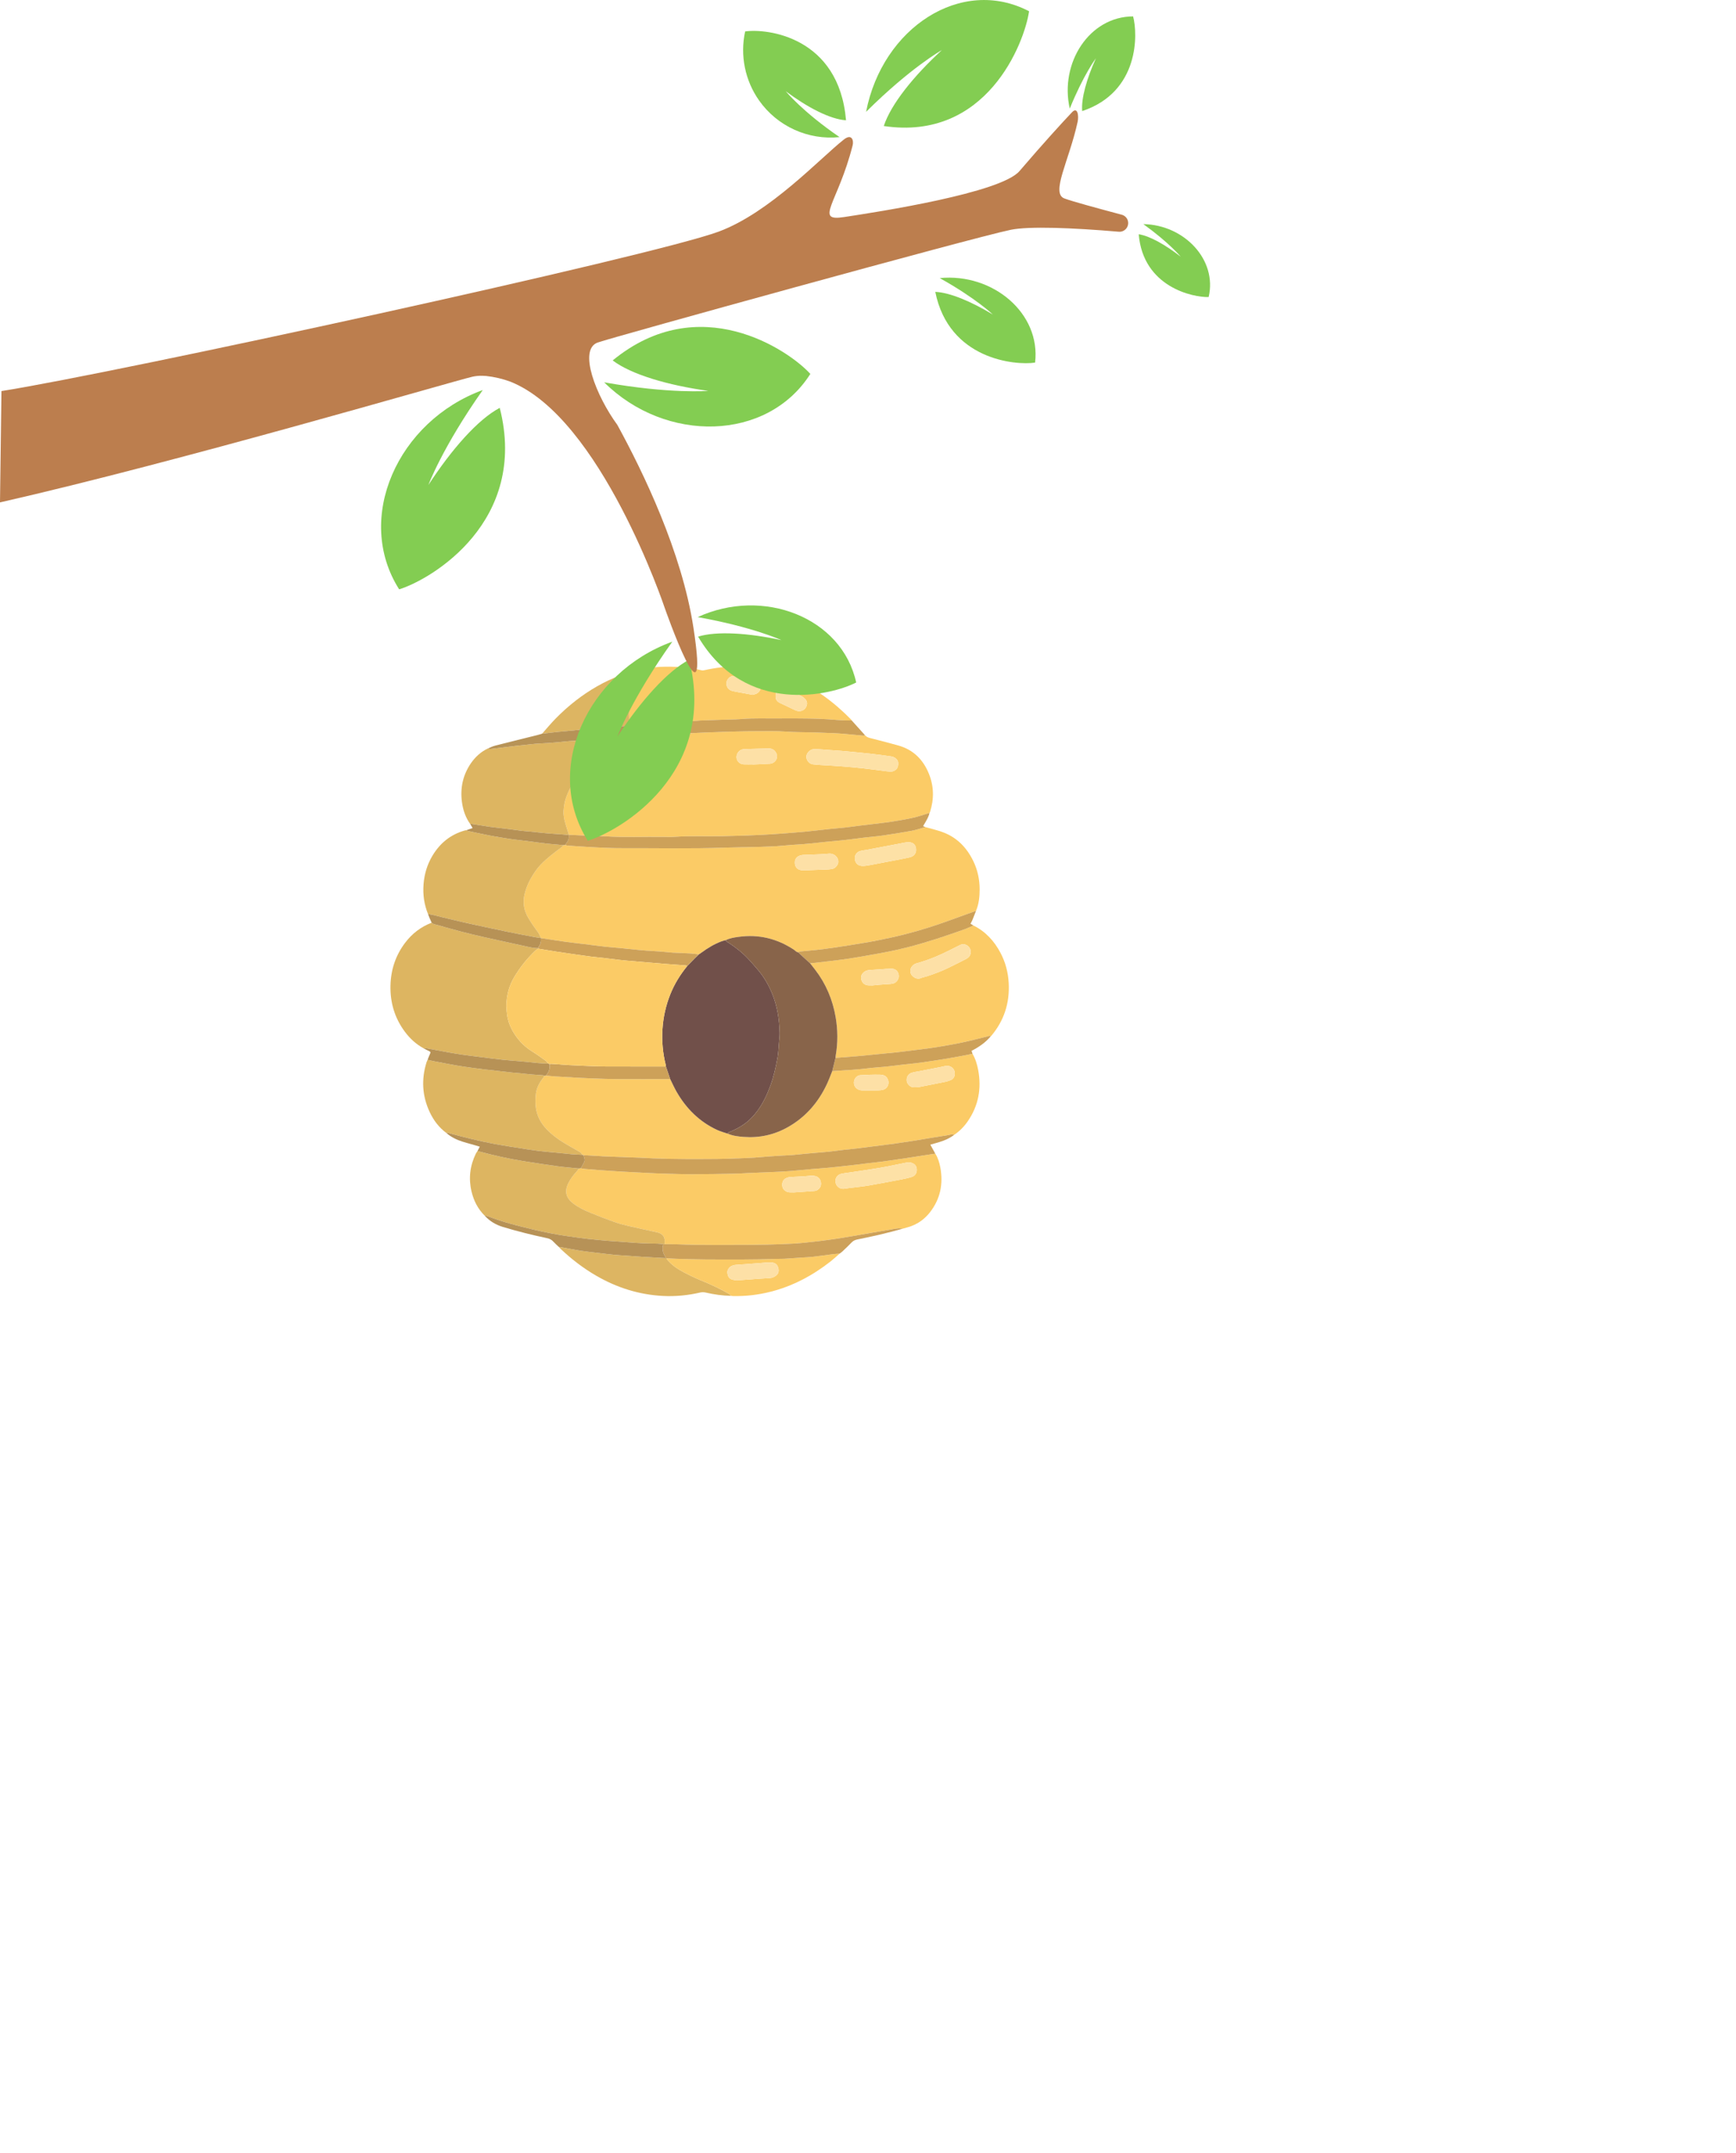
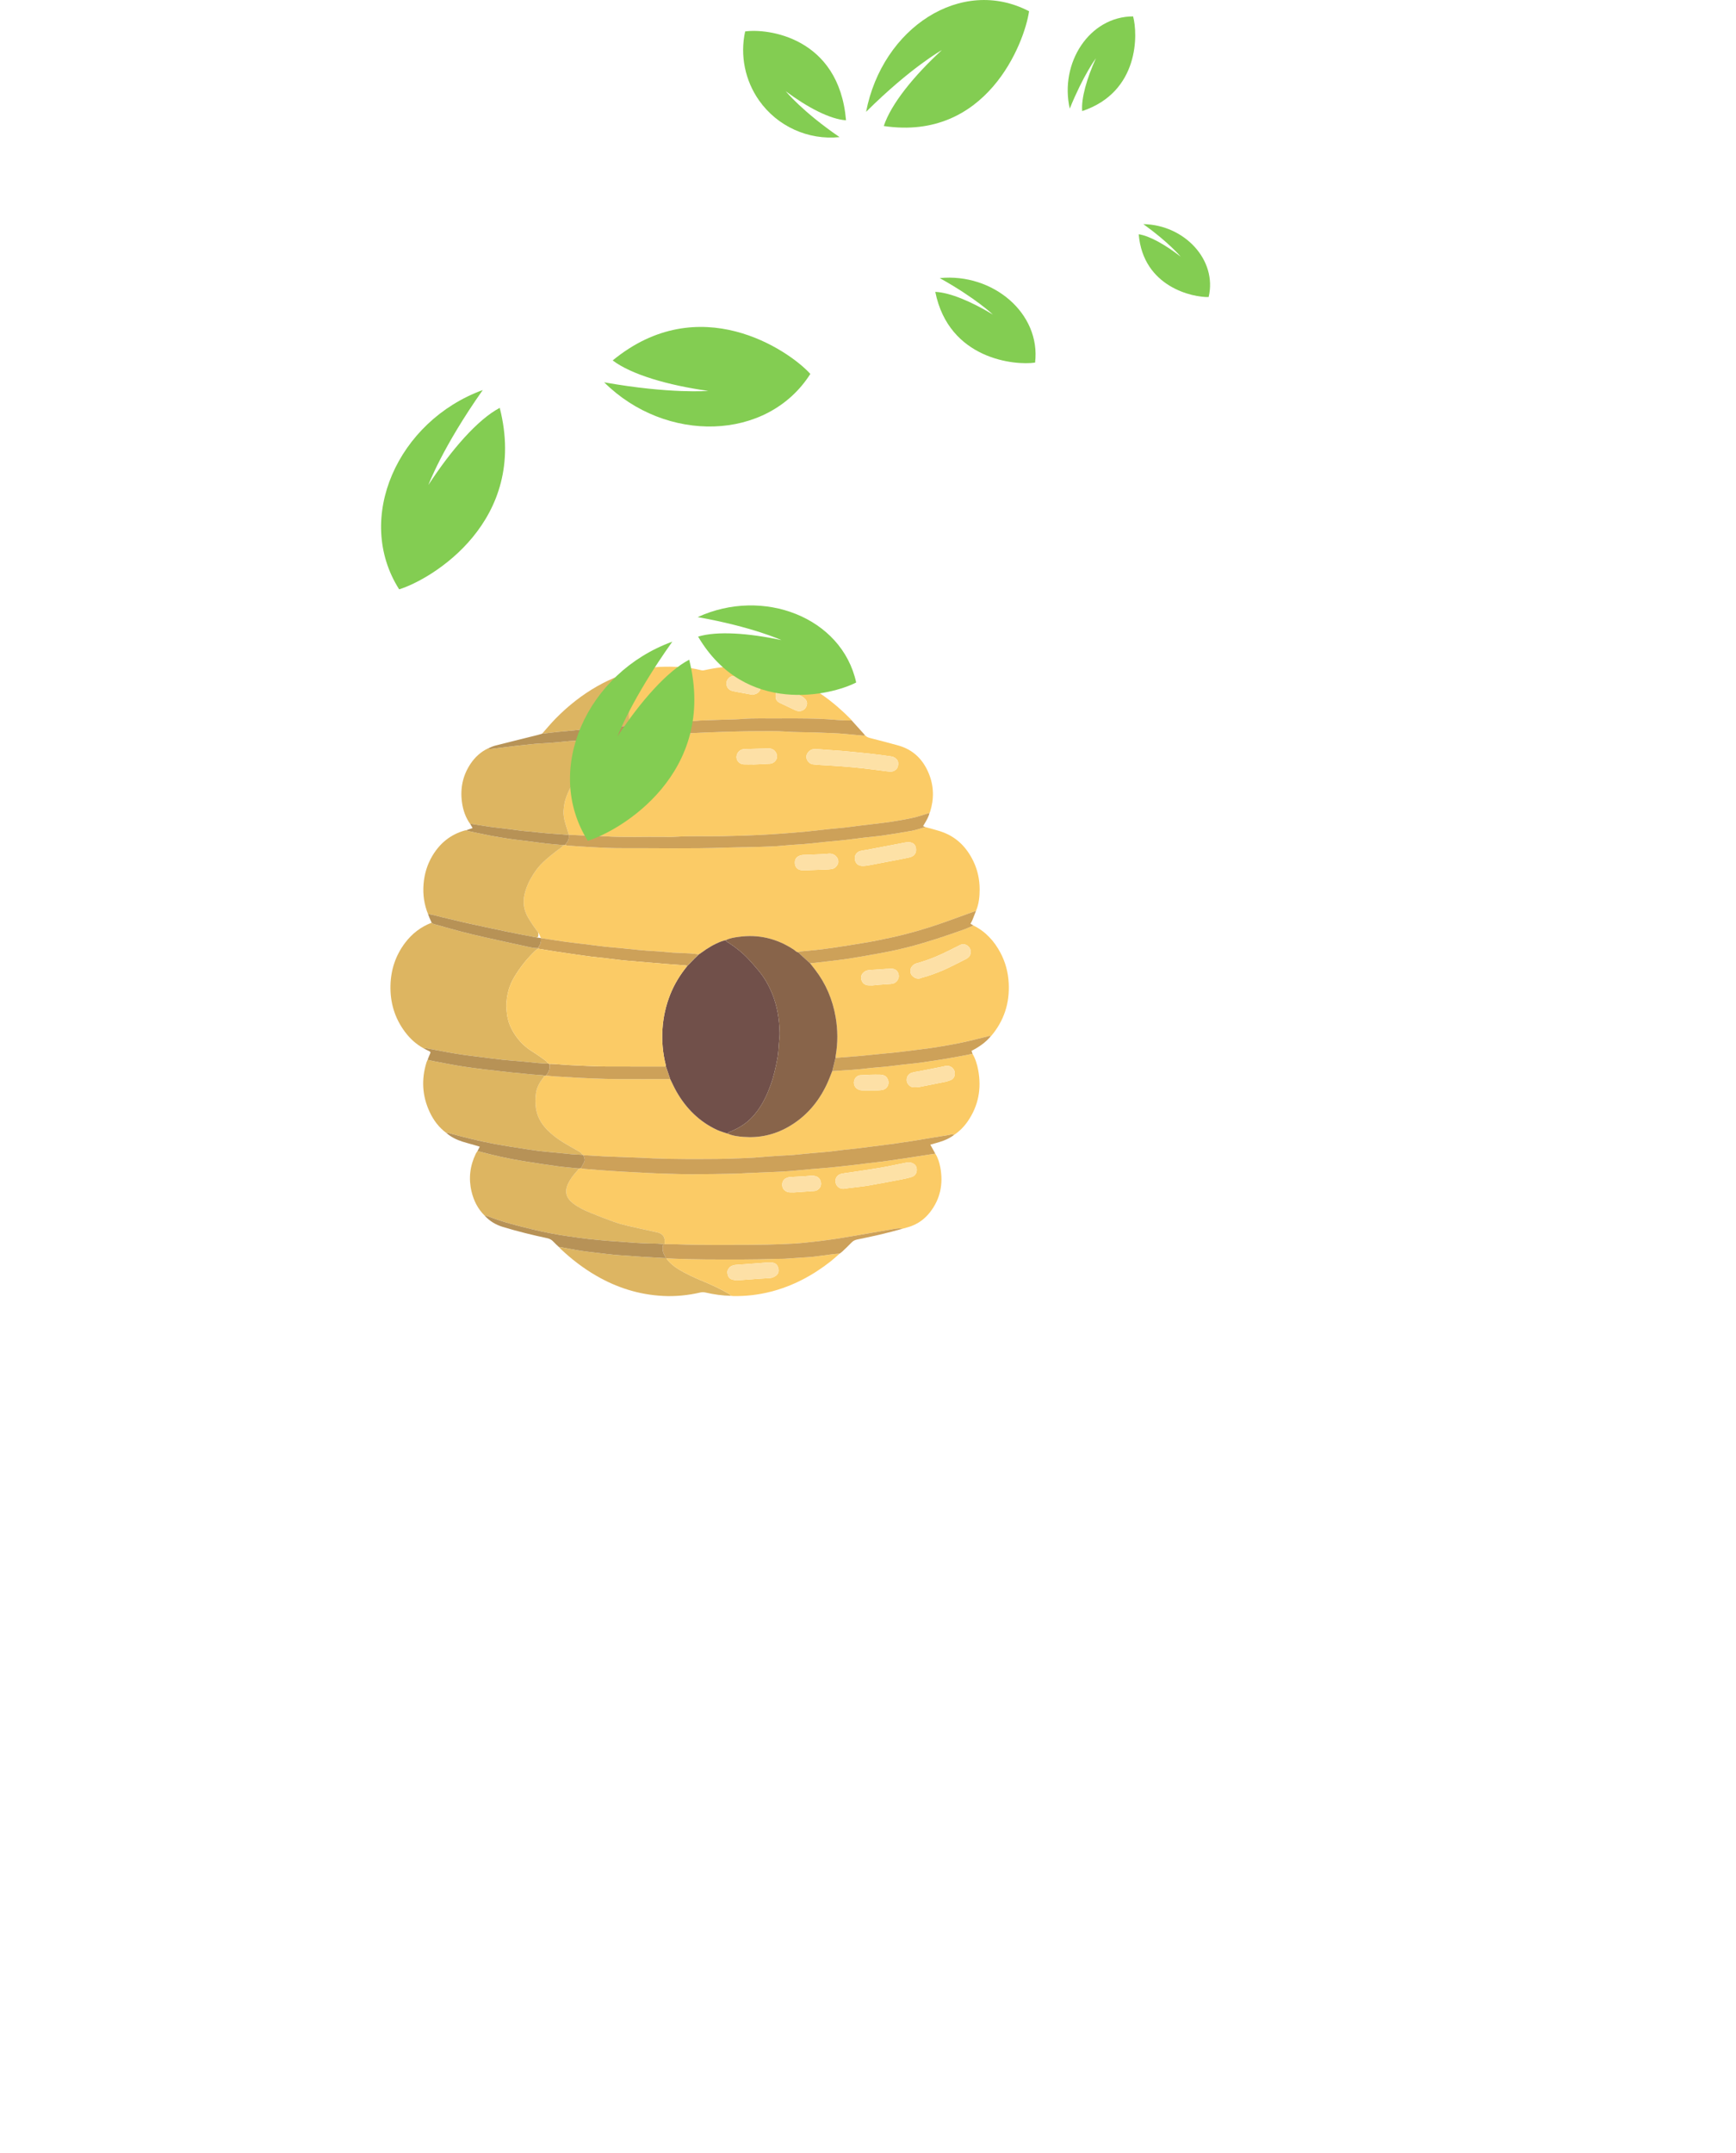
<svg xmlns="http://www.w3.org/2000/svg" width="100%" height="100%" viewBox="0 0 856 1061" version="1.1" xml:space="preserve" style="fill-rule:evenodd;clip-rule:evenodd;stroke-linejoin:round;stroke-miterlimit:2;">
  <g>
    <g transform="matrix(0.082,0,0,0.082,143.731,304.254)">
      <g opacity="0.71">
        <path d="M3103.86,1520.04L3103.86,1519.83C3145.08,1518.34 3186.31,1517.05 3227.51,1515.23C3236.75,1514.83 3246.03,1513.14 3255.09,1511.13C3269.97,1507.82 3287.33,1487.78 3288.24,1470.27C3289.64,1443.79 3264.77,1416.76 3229.24,1420.49C3216.05,1421.87 3202.81,1423.04 3189.57,1423.62C3151.69,1425.27 3113.79,1426.42 3075.92,1428.17C3069.39,1428.47 3062.71,1430.05 3056.5,1432.21C3033.64,1440.13 3023.43,1459.14 3027.7,1484.77C3031.12,1505.34 3047.53,1519.23 3069.87,1519.97C3081.19,1520.35 3092.53,1520.04 3103.86,1520.04ZM3755.98,1397.52C3756.16,1368.75 3739.27,1351.56 3710.34,1351.58C3703.09,1351.59 3695.72,1352.31 3688.59,1353.66C3614.34,1367.75 3540.14,1382.07 3465.89,1396.22C3450.93,1399.07 3435.63,1400.54 3420.91,1404.29C3397.6,1410.22 3383.47,1432.5 3387.98,1456.36C3392.72,1481.49 3409.17,1493.92 3434.67,1494.2C3454.31,1494.42 3474.13,1489.76 3493.67,1486.16C3547.13,1476.31 3600.5,1465.96 3653.87,1455.63C3674.71,1451.6 3695.53,1447.43 3716.22,1442.72C3741.81,1436.89 3755.83,1420.56 3755.98,1397.52ZM3811.53,1260.65C3845.36,1270.31 3879.83,1278.18 3912.89,1290C4000.3,1321.22 4060.15,1382.9 4100.03,1465.32C4125.97,1518.94 4138.02,1576.11 4138.09,1635.21C4138.14,1679.01 4133.48,1722.74 4116.34,1763.98C4063.21,1783.15 4010.01,1802.12 3956.98,1821.56C3870.83,1853.14 3783.42,1880.86 3694.56,1903.55C3636.76,1918.31 3578.39,1931.13 3519.85,1942.69C3463.32,1953.85 3406.27,1962.45 3349.39,1971.85C3316.72,1977.24 3283.98,1982.3 3251.19,1986.91C3218.39,1991.52 3185.52,1995.81 3152.6,1999.46C3121.64,2002.9 3090.55,2005.17 3059.56,2008.34C3055.14,2008.79 3050.94,2011.44 3046.64,2013.06C3035.73,2012.42 3029.74,2003.4 3021.7,1998.06C2920.18,1930.62 2809.2,1903.6 2688.26,1920.46C2662.19,1924.1 2635.82,1928.07 2611.72,1940.09C2602.85,1942.59 2593.73,1944.43 2585.14,1947.68C2542.69,1963.76 2504.07,1986.77 2467.65,2013.66C2461.82,2017.98 2455.6,2021.77 2449.56,2025.8C2433.11,2023.86 2416.72,2021.12 2400.22,2020.16C2365.05,2018.1 2329.82,2016.96 2294.62,2015.43C2292.63,2015.34 2290.64,2015.13 2288.65,2014.95C2262.22,2012.6 2235.82,2009.99 2209.36,2007.97C2184.86,2006.1 2160.29,2005.02 2135.77,2003.29C2118.56,2002.09 2101.36,2000.58 2084.19,1998.87C2048.55,1995.33 2012.95,1991.41 1977.31,1987.93C1945.61,1984.83 1913.8,1982.65 1882.15,1979.09C1841.96,1974.58 1801.89,1968.97 1761.74,1964.04C1725.52,1959.59 1689.18,1956.04 1653.06,1950.98C1601.84,1943.81 1550.77,1935.61 1499.63,1927.85L1499.88,1927.5C1494.37,1916.2 1490.45,1903.71 1483.04,1893.83C1462.3,1866.14 1442.9,1837.73 1424.97,1808.07C1397.36,1762.39 1389.48,1714.6 1401.91,1662.78C1409.76,1630.1 1422.16,1599.35 1438.67,1570.33C1455.78,1540.27 1474.51,1511.41 1498.79,1486.17C1536.35,1447.12 1579.31,1414.83 1622.65,1382.84C1627.75,1379.08 1631.71,1373.77 1636.2,1369.17C1640.02,1368.71 1643.85,1368.27 1647.68,1367.82C1650.66,1369.03 1653.57,1371.06 1656.63,1371.33C1675.14,1372.95 1693.67,1374.33 1712.21,1375.49C1755.93,1378.22 1799.64,1381.33 1843.4,1383.27C1889.22,1385.31 1935.1,1387.46 1980.95,1387.31C2190.01,1386.64 2399.11,1391.57 2608.15,1384.24C2676.62,1381.84 2745.15,1381.45 2813.64,1379.68C2848.18,1378.79 2882.69,1376.87 2917.21,1375.4C2919.2,1375.32 2921.18,1375.06 2923.17,1374.89C2950.25,1372.56 2977.31,1370.01 3004.41,1367.94C3028.24,1366.12 3052.13,1365.01 3075.97,1363.26C3091.84,1362.09 3107.68,1360.48 3123.52,1358.83C3157.8,1355.26 3192.04,1351.36 3226.33,1347.94C3258.02,1344.78 3289.8,1342.6 3321.44,1339.05C3361.61,1334.54 3401.65,1328.86 3441.8,1324.1C3479.99,1319.57 3518.39,1316.62 3556.43,1311.1C3614.16,1302.73 3671.83,1293.7 3729.17,1283.01C3757.04,1277.82 3784.1,1268.24 3811.53,1260.65Z" style="fill:rgb(249,182,39);fill-rule:nonzero;" />
        <path d="M2774.32,883.834C2774.34,884.079 2774.35,884.323 2774.37,884.568C2808.21,883.023 2842.06,881.841 2875.87,879.832C2909.33,877.844 2929.74,843.99 2914.48,814.984C2904.79,796.566 2888.56,787.246 2867.02,787.918C2819.19,789.413 2771.35,790.576 2723.52,791.886C2721.53,791.941 2719.5,791.914 2717.55,792.278C2699.99,795.564 2686.81,805.102 2679.86,821.523C2667.27,851.275 2687.48,882.27 2720.4,883.695C2738.34,884.472 2756.35,883.834 2774.32,883.834ZM3156.94,791.811C3156.94,791.938 3156.94,792.065 3156.93,792.191C3150.94,792.191 3144.87,791.593 3138.96,792.298C3116.3,795 3096.02,816.864 3096.08,838.046C3096.14,860.363 3113.73,880.839 3135.95,883.591C3150.43,885.385 3165.01,886.438 3179.58,887.379C3222.65,890.161 3265.78,892.185 3308.81,895.521C3351.81,898.854 3394.76,902.909 3437.63,907.581C3478.49,912.035 3519.22,917.73 3560.03,922.801C3573.85,924.518 3587.67,926.796 3601.56,927.382C3620.43,928.179 3640.73,915.381 3645.5,898.674C3651.84,876.434 3648.82,859.165 3631.75,846.44C3624.63,841.136 3615.29,837.298 3606.5,836.009C3564.5,829.859 3522.41,824.186 3480.23,819.532C3426.16,813.566 3371.99,808.596 3317.83,803.49C3298,801.621 3278.1,800.607 3258.23,799.172C3224.47,796.732 3190.71,794.266 3156.94,791.811ZM3448.38,708.003C3456.2,717.539 3466.09,722.083 3478.35,725.141C3535.09,739.294 3591.6,754.417 3647.97,769.971C3738.76,795.018 3798.49,854.841 3833.06,940.476C3863.32,1015.4 3864.45,1092.02 3839.96,1168.99C3839.18,1171.43 3837.66,1173.65 3836.49,1175.97C3832.01,1177.17 3827.43,1178.1 3823.06,1179.6C3782.11,1193.65 3740.5,1205.27 3697.88,1212.91C3661.33,1219.48 3624.73,1225.93 3587.99,1231.28C3553.2,1236.34 3518.2,1239.92 3483.29,1244.12C3459.58,1246.98 3435.85,1249.68 3412.15,1252.65C3383.86,1256.19 3355.64,1260.36 3327.3,1263.48C3296.3,1266.89 3265.16,1269.12 3234.14,1272.37C3188.63,1277.15 3143.22,1282.91 3097.67,1287.29C3049.45,1291.94 3001.14,1295.78 2952.83,1299.39C2911.11,1302.5 2869.35,1305.04 2827.58,1307.37C2796.39,1309.11 2765.16,1310.39 2733.94,1311.39C2685.4,1312.95 2636.85,1314.32 2588.3,1315.39C2493.1,1317.51 2397.82,1312.7 2302.65,1319.22C2280.09,1320.77 2257.34,1319.84 2234.68,1319.53C2119.48,1317.94 2004.22,1323.53 1889.05,1316.27C1850.58,1313.84 1811.97,1313.61 1773.43,1312.02C1738.23,1310.57 1703.05,1308.65 1667.86,1306.93C1661.19,1285.4 1654.43,1263.9 1647.87,1242.33C1639.72,1215.55 1634.11,1188.11 1636.16,1160.16C1638.19,1132.46 1642.84,1104.79 1652.78,1078.68C1675.41,1019.23 1706.87,964.525 1749.16,917.073C1797.05,863.32 1851.12,816.349 1914.09,780.413C1937.71,766.931 1961.37,753.46 1984.4,739.02C1991.82,734.371 2002.29,731.948 2004.18,720.852C2009.22,719.932 2014.26,719.018 2019.29,718.106C2027.15,717.431 2035,716.59 2042.87,716.107C2087.29,713.38 2131.7,710.658 2176.13,708.091C2223.87,705.332 2271.62,702.551 2319.39,700.134C2376.46,697.247 2433.55,694.595 2490.65,692.11C2527.18,690.52 2563.73,689.093 2600.29,688.168C2663.49,686.569 2726.71,684.297 2789.92,684.394C2852.46,684.49 2914.99,682.297 2977.6,686.858C3031.96,690.819 3086.65,689.935 3141.19,691.567C3181.07,692.76 3220.94,694.373 3260.8,696.167C3282.03,697.123 3303.25,698.47 3324.42,700.333C3362.73,703.705 3400.99,707.685 3439.3,711.093C3442.21,711.352 3445.34,709.092 3448.38,708.003Z" style="fill:rgb(249,182,39);fill-rule:nonzero;" />
        <path d="M3483.28,2843.44L3483.28,2843.35C3497.92,2843.35 3512.59,2843.86 3527.2,2843.17C3537.73,2842.68 3548.51,2841.75 3558.63,2839C3581.83,2832.69 3595.07,2806.75 3588.29,2783.87C3580.58,2757.82 3563.68,2749.19 3536.66,2748.67C3498.2,2747.93 3459.61,2749.51 3421.19,2751.93C3392.43,2753.75 3378.74,2782.25 3382.65,2804.49C3386.18,2824.58 3402.79,2841.89 3431.38,2843.28C3448.64,2844.13 3465.98,2843.44 3483.28,2843.44ZM3753.47,2824.47C3761.4,2823.77 3769.46,2823.76 3777.22,2822.25C3829.89,2812.03 3882.54,2801.73 3935.06,2790.85C3945.97,2788.59 3956.74,2784.64 3966.89,2779.97C3977.58,2775.04 3984.57,2765.87 3987.22,2754.23C3995.3,2718.79 3968.1,2690.31 3932.17,2696.54C3923.7,2698.01 3915.39,2700.4 3906.94,2702.07C3862.77,2710.81 3818.58,2719.47 3774.4,2728.15C3759.48,2731.08 3744.06,2732.51 3729.78,2737.33C3713.97,2742.67 3702.92,2754.48 3699.99,2771.8C3696.79,2790.73 3704.1,2805.47 3719.11,2816.96C3729.51,2824.92 3741.43,2824.46 3753.47,2824.47ZM4095.13,2623.26C4113.21,2654.05 4123.22,2687.78 4129.6,2722.5C4149.85,2832.77 4130.8,2935.34 4066.96,3028.35C4044.61,3060.9 4017.15,3088.77 3984.16,3110.88C3973.12,3103.53 3962.25,3109.79 3951.43,3111.5C3911.49,3117.82 3871.59,3124.41 3831.69,3130.99C3798.31,3136.49 3764.99,3142.34 3731.57,3147.61C3699.49,3152.67 3667.33,3157.31 3635.17,3161.91C3610.89,3165.38 3586.57,3168.61 3562.24,3171.75C3536.59,3175.06 3510.9,3178.07 3485.25,3181.34C3458.94,3184.69 3432.69,3188.48 3406.36,3191.53C3378.03,3194.82 3349.59,3197.21 3321.26,3200.48C3292.29,3203.82 3263.44,3208.26 3234.44,3211.28C3201.45,3214.71 3168.34,3217.08 3135.29,3219.96C3118.1,3221.46 3100.92,3222.99 3083.74,3224.66C3060.65,3226.9 3037.61,3229.76 3014.49,3231.5C2987.33,3233.54 2960.11,3234.58 2932.92,3236.2C2912.38,3237.42 2891.84,3238.72 2871.32,3240.28C2841.57,3242.54 2811.85,3245.44 2782.08,3247.36C2753.57,3249.19 2725.02,3250.39 2696.48,3251.37C2650.62,3252.95 2604.76,3254.97 2558.89,3255.3C2431.73,3256.21 2304.55,3256.84 2177.44,3251.76C2153.56,3250.8 2129.7,3249.2 2105.82,3248.22C2067.97,3246.66 2030.1,3245.38 1992.24,3243.98C1951.72,3242.47 1911.19,3240.97 1870.67,3239.44C1868.02,3239.34 1865.38,3238.84 1862.73,3238.69C1826.98,3236.56 1791.23,3234.47 1755.48,3232.37C1753.05,3231.75 1750.62,3231.14 1748.19,3230.53C1744.87,3219.2 1735.45,3214.24 1726.13,3208.9C1673.74,3178.9 1619.96,3151.09 1572.99,3112.49C1534.6,3080.94 1501.43,3045.39 1482.79,2998.1C1465.98,2955.46 1464.42,2911.13 1469.2,2866.69C1473.26,2828.85 1490.58,2795.86 1514.72,2766.48C1517.11,2763.57 1518.1,2759.52 1519.73,2756C1523.56,2755.36 1527.39,2754.73 1531.22,2754.11C1549.71,2755.9 1568.16,2758.16 1586.69,2759.35C1633.08,2762.32 1679.5,2764.92 1725.93,2767.44C1754.46,2768.99 1783,2770.39 1811.56,2771.35C1858.09,2772.93 1904.63,2774.99 1951.18,2775.26C2053.82,2775.86 2156.46,2775.49 2259.1,2775.45C2265.08,2775.45 2271.07,2774.9 2277.05,2774.6C2289.8,2800.15 2301.34,2826.39 2315.52,2851.11C2373.62,2952.43 2453.12,3031.6 2559.94,3081.09C2580.25,3090.5 2602.35,3096.03 2623.62,3103.36C2654,3116.64 2686.6,3120.33 2718.96,3122.8C2813.83,3130.05 2903.22,3110.28 2986.13,3063.34C3092.42,3003.15 3168.12,2914.88 3219.66,2805.17C3231.52,2779.91 3241,2753.53 3251.58,2727.67C3270.09,2726.39 3288.59,2725.09 3307.11,2723.85C3330.27,2722.3 3353.45,2720.94 3376.6,2719.23C3393.78,2717.96 3410.95,2716.46 3428.09,2714.69C3447.84,2712.65 3467.53,2709.89 3487.29,2707.98C3520.27,2704.79 3553.34,2702.41 3586.3,2698.99C3617.25,2695.78 3648.09,2691.5 3679,2687.98C3706.65,2684.83 3734.43,2682.68 3762,2678.99C3805.97,2673.1 3849.89,2666.75 3893.71,2659.77C3937.53,2652.79 3981.23,2645 4024.91,2637.17C4048.39,2632.97 4071.73,2627.93 4095.13,2623.26Z" style="fill:rgb(249,182,39);fill-rule:nonzero;" />
        <path d="M3016.67,3455.97C3016.69,3456.15 3016.7,3456.34 3016.72,3456.53C3059.71,3453.6 3102.71,3450.94 3145.67,3447.64C3163.78,3446.25 3181,3429.27 3183.59,3411.8C3186.77,3390.43 3176.67,3369.67 3159.22,3361.66C3145.43,3355.33 3130.94,3355.18 3116.22,3356.67C3105.03,3357.8 3093.84,3359.01 3082.61,3359.65C3054.14,3361.26 3025.64,3362.47 2997.16,3364.11C2992.61,3364.37 2988.04,3365.76 2983.63,3367.13C2958.6,3374.96 2948,3392.23 2951.5,3419.16C2954.16,3439.61 2973.69,3455.54 2996.72,3455.95C3003.37,3456.07 3010.02,3455.97 3016.67,3455.97ZM3709.21,3275.6C3707.71,3275.8 3702.4,3276.24 3697.2,3277.27C3644.47,3287.71 3591.94,3299.29 3539,3308.49C3479.56,3318.8 3419.76,3327.02 3360.11,3336.07C3343.07,3338.66 3325.81,3340.08 3308.99,3343.65C3281.53,3349.47 3266.51,3372.19 3272.05,3398.24C3277.85,3425.52 3303.62,3438.72 3327.93,3433.8C3342.19,3430.91 3356.82,3429.81 3371.29,3427.93C3404.83,3423.57 3438.57,3420.35 3471.89,3414.62C3535.3,3403.72 3598.52,3391.66 3661.72,3379.51C3684.51,3375.12 3707.45,3370.5 3729.49,3363.42C3755.27,3355.14 3763.15,3332.71 3758.99,3309.25C3755.56,3289.9 3734.99,3275.42 3709.21,3275.6ZM3871.43,3223.42C3887.73,3249.02 3896.25,3277.65 3901.69,3307C3919.8,3404.7 3901.8,3494.65 3840.61,3574.15C3806.89,3617.95 3763.44,3648.65 3710.1,3664.54C3698.67,3667.95 3687.15,3671.03 3675.67,3674.26C3667.85,3673.54 3659.98,3671.9 3652.22,3672.32C3641.66,3672.89 3631.15,3674.77 3620.69,3676.54C3574.26,3684.39 3527.86,3692.44 3481.45,3700.36C3410.84,3712.39 3340.4,3725.48 3269.58,3736.04C3207.31,3745.32 3144.72,3752.74 3082.08,3759.1C3038.52,3763.53 2994.67,3765.65 2950.89,3767.23C2890.4,3769.41 2829.85,3771.26 2769.33,3771.24C2618.18,3771.18 2467,3774.33 2315.88,3768.09C2291.93,3767.1 2267.92,3767.67 2243.93,3767.52C2243.83,3763.52 2243.37,3759.5 2243.68,3755.54C2246.34,3721.93 2230.44,3703.47 2197.84,3696.12C2166.82,3689.13 2135.67,3682.72 2104.67,3675.65C2049.09,3662.98 1992.87,3652.51 1939.07,3633.22C1892.84,3616.63 1847.02,3598.8 1801.5,3580.32C1763.95,3565.07 1727.11,3548.06 1694.56,3523.21C1651.97,3490.71 1639.2,3452.12 1664.74,3400.94C1677.97,3374.42 1695.19,3351.23 1715.35,3329.84C1720.23,3324.67 1723.89,3318.34 1728.1,3312.54C1731.89,3312.09 1735.69,3311.64 1739.48,3311.2C1748,3312.62 1756.47,3314.62 1765.04,3315.36C1798.77,3318.26 1832.51,3320.97 1866.28,3323.38C1906.68,3326.26 1947.1,3329.04 1987.54,3331.37C2038.61,3334.32 2089.7,3336.9 2140.8,3339.4C2172.67,3340.96 2204.55,3342.46 2236.44,3343.34C2294.98,3344.96 2353.54,3347.26 2412.08,3347.16C2497.3,3347.02 2582.51,3345.19 2667.72,3343.67C2692.28,3343.23 2716.81,3341.27 2741.37,3340.18C2775.24,3338.69 2809.12,3337.39 2842.99,3335.97C2878.2,3334.49 2913.42,3333.14 2948.61,3331.38C2968.5,3330.39 2988.39,3328.99 3008.23,3327.24C3048.53,3323.67 3088.79,3319.56 3129.1,3316.01C3164.81,3312.87 3200.6,3310.58 3236.29,3307.21C3272.61,3303.77 3308.85,3299.48 3345.12,3295.53C3359.63,3293.95 3374.15,3292.38 3388.64,3290.61C3417.6,3287.07 3446.53,3283.28 3475.5,3279.82C3502.52,3276.59 3529.63,3274.13 3556.59,3270.5C3599.96,3264.66 3643.27,3258.32 3686.56,3251.86C3725.92,3245.98 3765.21,3239.64 3804.54,3233.56C3826.83,3230.12 3849.13,3226.79 3871.43,3223.42Z" style="fill:rgb(249,182,39);fill-rule:nonzero;" />
        <path d="M3488.17,2212.04C3488.21,2212.27 3488.24,2212.5 3488.28,2212.73C3504.11,2211.12 3519.93,2209.21 3535.79,2207.97C3558.3,2206.2 3580.87,2205.14 3603.37,2203.29C3609.93,2202.75 3616.56,2201.18 3622.81,2199.04C3637.74,2193.93 3651.04,2175.23 3651.8,2159.23C3653.1,2131.71 3634.84,2111.37 3607.29,2111.67C3584.74,2111.92 3562.21,2114.19 3539.68,2115.63C3517.15,2117.08 3494.61,2118.47 3472.1,2120.21C3467.53,2120.56 3462.99,2122.08 3458.58,2123.51C3437.14,2130.48 3422.62,2150.76 3425.19,2169.9C3428.73,2196.28 3445.73,2211.54 3472.18,2212.03C3477.51,2212.12 3482.84,2212.04 3488.17,2212.04ZM4083.93,2011.53C4086.84,1982.68 4052.47,1953.66 4020.86,1969.24C4003.54,1977.77 3986.31,1986.49 3969.08,1995.2C3902.48,2028.89 3834.41,2058.9 3762.14,2078.52C3757.67,2079.74 3753.1,2081.08 3749.04,2083.24C3727.84,2094.49 3715.05,2116.95 3724.44,2141.39C3732.44,2162.2 3762.28,2177.57 3781.75,2169.17C3793.87,2163.94 3807.25,2161.73 3819.9,2157.68C3866.2,2142.88 3911.55,2125.61 3955.19,2104.09C3989.18,2087.33 4023.19,2070.57 4056.84,2053.14C4073,2044.76 4084.35,2032.18 4083.93,2011.53ZM4100.4,1851.99C4173.37,1888.2 4225.67,1945.12 4263.26,2016.21C4293.18,2072.8 4309.25,2133.34 4312.76,2197.42C4319.38,2318.48 4284.7,2425.51 4205.83,2517.92C4205.43,2518.39 4204.68,2518.57 4204.09,2518.88C4197.09,2512.76 4190.37,2517.6 4183.48,2519.28C4133.2,2531.54 4083.14,2544.8 4032.54,2555.56C3983.32,2566.04 3933.62,2574.41 3883.98,2582.77C3852.63,2588.05 3821.01,2591.72 3789.48,2595.92C3765.84,2599.06 3742.17,2601.98 3718.49,2604.87C3688.25,2608.56 3658.03,2612.39 3627.75,2615.66C3597.44,2618.94 3567.06,2621.53 3536.72,2624.53C3499.15,2628.25 3461.6,2632.22 3424.02,2635.81C3404.22,2637.7 3384.36,2639.02 3364.53,2640.56C3333.49,2642.99 3302.45,2645.38 3271.4,2647.79C3271.77,2643.15 3271.77,2638.46 3272.55,2633.89C3285.8,2557.12 3285.36,2480.42 3272.25,2403.66C3254.23,2298.11 3213.89,2202.29 3148.36,2117.34C3138.65,2104.75 3128.77,2092.27 3118.97,2079.73C3152.55,2075.85 3186.14,2072.16 3219.68,2068.05C3264.43,2062.58 3309.32,2057.93 3353.82,2050.86C3420.6,2040.24 3487.16,2028.18 3553.7,2016.09C3664.99,1995.87 3773.91,1966.23 3881.46,1931.53C3936.52,1913.77 3991.15,1894.67 4045.71,1875.39C4064.37,1868.8 4082.19,1859.86 4100.4,1851.99Z" style="fill:rgb(249,182,39);fill-rule:nonzero;" />
        <path d="M795.588,2590.87C749.618,2566.19 712.111,2531.68 681.264,2490.08C620.353,2407.95 592.852,2315.02 595.183,2213.21C597.347,2118.65 625.565,2032.64 682.684,1956.79C724.507,1901.25 777.582,1860.25 842.772,1835.36C852.814,1845.56 866.744,1845.95 879.304,1849.61C969.769,1875.98 1060.73,1900.46 1152.76,1920.82C1240.11,1940.15 1327.37,1959.92 1414.88,1978.49C1437.42,1983.27 1460.09,1989.62 1483.67,1987.55C1483.71,1988.86 1483.77,1990.16 1483.87,1991.47C1477.92,1995.41 1471.24,1998.56 1466.14,2003.39C1416.13,2050.78 1373.62,2104.28 1338.56,2163.52C1309.23,2213.09 1294.59,2267.37 1292.11,2324.63C1291.22,2345.04 1293.46,2365.75 1295.99,2386.11C1299.96,2418.04 1309.92,2448.73 1324.9,2476.86C1353.48,2530.51 1392.71,2574.98 1444.95,2607.56C1473.1,2625.12 1500.15,2644.49 1527.19,2663.76C1533.91,2668.54 1538.65,2676.1 1544.3,2682.39C1525.16,2681.37 1505.97,2680.92 1486.89,2679.22C1448.68,2675.81 1410.55,2671.52 1372.35,2667.98C1338.73,2664.86 1305,2662.88 1271.44,2659.27C1230.03,2654.81 1188.72,2649.34 1147.41,2644.02C1096.91,2637.51 1046.25,2631.9 996.013,2623.71C934.642,2613.7 873.659,2601.32 812.453,2590.28C807.043,2589.3 801.219,2590.62 795.588,2590.87Z" style="fill:rgb(207,151,33);fill-rule:nonzero;" />
        <path d="M2004.18,720.86C2002.29,731.948 1991.82,734.371 1984.4,739.02C1961.37,753.46 1937.71,766.931 1914.09,780.413C1851.12,816.349 1797.05,863.32 1749.16,917.073C1706.87,964.525 1675.41,1019.23 1652.78,1078.68C1642.84,1104.79 1638.19,1132.46 1636.16,1160.16C1634.11,1188.11 1639.72,1215.55 1647.87,1242.33C1654.43,1263.9 1661.19,1285.4 1667.86,1306.93L1667.61,1308.28C1651.09,1306.79 1634.59,1305.09 1618.05,1303.85C1595.54,1302.16 1572.99,1300.99 1550.48,1299.26C1534.61,1298.05 1518.77,1296.38 1502.93,1294.75C1481.18,1292.52 1459.46,1290 1437.7,1287.83C1419.87,1286.04 1401.96,1285 1384.17,1282.87C1356.54,1279.56 1329.01,1275.41 1301.4,1271.98C1265.2,1267.49 1228.88,1263.97 1192.77,1258.91C1155.37,1253.67 1118.17,1247.05 1080.85,1241.23C1079.24,1240.98 1077.34,1242.66 1075.57,1243.45C1046.75,1203.76 1031.47,1158.57 1025.01,1110.7C1013.64,1026.38 1030.3,947.825 1078.82,877.101C1104.84,839.163 1137.94,808.958 1179.63,788.707C1186.02,789.522 1192.56,791.669 1198.76,790.945C1251.35,784.806 1303.86,778.06 1356.42,771.69C1372.21,769.777 1388.07,768.558 1403.89,766.87C1424.94,764.622 1445.94,761.725 1467.03,760.025C1492.15,758 1517.36,757.083 1542.51,755.434C1561.02,754.219 1579.53,752.81 1598.01,751.103C1621.74,748.912 1645.39,745.91 1669.14,744.041C1694.26,742.065 1719.47,741.15 1744.62,739.507C1763.8,738.254 1782.96,736.748 1802.11,735.067C1827.83,732.809 1853.49,729.83 1879.24,727.978C1907.03,725.979 1934.89,724.934 1962.71,723.437C1964.7,723.33 1966.66,722.804 1968.64,722.696C1980.49,722.047 1992.34,721.464 2004.18,720.86Z" style="fill:rgb(207,151,33);fill-rule:nonzero;" />
-         <path d="M1636.2,1369.18C1631.71,1373.77 1627.75,1379.08 1622.65,1382.84C1579.31,1414.83 1536.35,1447.12 1498.79,1486.17C1474.51,1511.41 1455.78,1540.27 1438.67,1570.33C1422.16,1599.35 1409.76,1630.1 1401.91,1662.78C1389.48,1714.6 1397.36,1762.39 1424.97,1808.07C1442.9,1837.73 1462.3,1866.14 1483.04,1893.83C1490.45,1903.71 1494.37,1916.2 1499.88,1927.5C1488.75,1925.88 1477.54,1924.67 1466.5,1922.57C1413.79,1912.53 1361,1902.88 1308.49,1891.91C1217.01,1872.81 1125.57,1853.49 1034.39,1833.02C969.659,1818.5 905.401,1801.88 840.885,1786.4C834.516,1784.87 827.816,1784.73 821.269,1783.94C797.628,1726.2 789.196,1666.26 794.084,1604.11C798.866,1543.32 815.726,1486.36 846.858,1433.94C892.337,1357.37 956.739,1304.67 1043.35,1280.65C1045.87,1279.95 1048.57,1279.86 1051.19,1279.49C1054.07,1280.93 1056.81,1283.06 1059.85,1283.71C1104.5,1293.18 1149.08,1303.02 1193.9,1311.6C1232.19,1318.93 1270.72,1325.07 1309.24,1331.11C1332.09,1334.7 1355.13,1337.09 1378.09,1339.97C1401.05,1342.85 1424.03,1345.6 1446.97,1348.54C1475.15,1352.16 1503.25,1356.44 1531.49,1359.48C1566.34,1363.23 1601.29,1365.99 1636.2,1369.18Z" style="fill:rgb(207,151,33);fill-rule:nonzero;" />
+         <path d="M1636.2,1369.18C1631.71,1373.77 1627.75,1379.08 1622.65,1382.84C1579.31,1414.83 1536.35,1447.12 1498.79,1486.17C1474.51,1511.41 1455.78,1540.27 1438.67,1570.33C1422.16,1599.35 1409.76,1630.1 1401.91,1662.78C1389.48,1714.6 1397.36,1762.39 1424.97,1808.07C1442.9,1837.73 1462.3,1866.14 1483.04,1893.83C1488.75,1925.88 1477.54,1924.67 1466.5,1922.57C1413.79,1912.53 1361,1902.88 1308.49,1891.91C1217.01,1872.81 1125.57,1853.49 1034.39,1833.02C969.659,1818.5 905.401,1801.88 840.885,1786.4C834.516,1784.87 827.816,1784.73 821.269,1783.94C797.628,1726.2 789.196,1666.26 794.084,1604.11C798.866,1543.32 815.726,1486.36 846.858,1433.94C892.337,1357.37 956.739,1304.67 1043.35,1280.65C1045.87,1279.95 1048.57,1279.86 1051.19,1279.49C1054.07,1280.93 1056.81,1283.06 1059.85,1283.71C1104.5,1293.18 1149.08,1303.02 1193.9,1311.6C1232.19,1318.93 1270.72,1325.07 1309.24,1331.11C1332.09,1334.7 1355.13,1337.09 1378.09,1339.97C1401.05,1342.85 1424.03,1345.6 1446.97,1348.54C1475.15,1352.16 1503.25,1356.44 1531.49,1359.48C1566.34,1363.23 1601.29,1365.99 1636.2,1369.18Z" style="fill:rgb(207,151,33);fill-rule:nonzero;" />
        <path d="M2911.36,471.933C2909.45,491.76 2918.81,505.739 2936.8,514.368C2967.31,529.009 2997.91,543.494 3028.55,557.863C3033.33,560.103 3038.45,561.885 3043.6,563.018C3062.82,567.25 3083.67,557.952 3092.97,541.372C3104.43,520.941 3102.4,503.643 3085.49,487.293C3079.4,481.409 3072.14,476.271 3064.57,472.483C3044.4,462.393 3023.81,453.138 3003.32,443.717C2993.08,439.009 2982.88,434.048 2972.29,430.274C2940.13,418.819 2907.84,441.973 2911.36,471.933ZM2773.43,465.73C2781.12,463.175 2792.04,461.638 2800.55,456.279C2817.46,445.633 2823.47,428.643 2819.18,409.337C2815.12,391.058 2803.83,378.819 2784.55,375.058C2746.12,367.561 2707.87,359.085 2669.29,352.466C2638.35,347.156 2612.17,373.043 2615.75,403.596C2618.1,423.739 2631.73,438.386 2654.9,443.531C2676.92,448.418 2699.22,451.987 2721.41,456.114C2737.7,459.144 2753.99,462.139 2773.43,465.73ZM2131.88,308.257C2158.88,304.585 2185.79,298.846 2212.89,297.726C2253.39,296.051 2294.09,296.353 2334.6,298.162C2379.2,300.154 2423.14,308.032 2466.63,318.392C2472.69,319.838 2479.8,318.502 2486.12,317.083C2551.33,302.437 2617.23,294.766 2684.14,295.472C2796.1,296.654 2903.35,319.993 3006.33,363.401C3143.43,421.189 3260.5,507.774 3364.25,613.357C3366.07,615.209 3367.31,617.626 3368.82,619.777C3320.2,621.015 3271.94,615.815 3223.55,612.494C3184.42,609.809 3145.15,608.688 3105.93,608.146C3047.28,607.336 2988.61,606.931 2929.96,607.655C2855.42,608.575 2780.84,605.009 2706.31,611.116C2667.25,614.316 2627.92,614.165 2588.71,615.537C2545.5,617.048 2502.29,618.569 2459.09,620.087C2457.75,620.134 2456.42,620.147 2455.09,620.254C2425.33,622.657 2395.6,625.507 2365.81,627.364C2333.3,629.39 2300.73,630.348 2268.2,632.06C2246.32,633.213 2224.45,634.75 2202.59,636.328C2168.83,638.764 2135.09,641.598 2101.32,643.848C2078.15,645.392 2054.93,646.23 2031.74,647.385C2030.89,622.174 2028.88,596.933 2029.53,571.761C2030.17,546.666 2033.05,521.594 2035.75,496.598C2038.77,468.653 2047.23,442.146 2059.22,416.759C2076.08,381.049 2097.83,348.694 2125.07,320.024C2128.11,316.83 2129.65,312.214 2131.88,308.257Z" style="fill:rgb(249,182,40);fill-rule:nonzero;" />
        <path d="M1519.73,2756C1518.1,2759.52 1517.11,2763.57 1514.72,2766.48C1490.58,2795.86 1473.26,2828.85 1469.2,2866.69C1464.42,2911.13 1465.98,2955.46 1482.79,2998.1C1501.43,3045.39 1534.6,3080.94 1572.99,3112.49C1619.96,3151.09 1673.74,3178.9 1726.13,3208.9C1735.45,3214.24 1744.87,3219.2 1748.19,3230.54C1727.07,3229.39 1705.91,3228.82 1684.86,3226.95C1647.97,3223.68 1611.15,3219.57 1574.3,3215.88C1544.66,3212.92 1514.93,3210.74 1485.4,3207.01C1451.29,3202.7 1417.31,3197.35 1383.35,3191.96C1330.43,3183.54 1277.4,3175.7 1224.74,3165.84C1128.95,3147.91 1034.47,3124.22 940.533,3098.36C937.817,3097.62 934.523,3098.97 931.498,3099.34C886.56,3066.27 854.184,3022.89 830.829,2972.92C785.809,2876.6 780.219,2777.31 811.569,2675.86C813.31,2670.22 816.07,2664.9 818.356,2659.43C829.989,2662.09 841.555,2665.09 853.265,2667.33C896.857,2675.69 940.435,2684.15 984.138,2691.89C1012.82,2696.97 1041.67,2701.1 1070.5,2705.27C1096.7,2709.06 1122.96,2712.54 1149.24,2715.77C1175.53,2719 1201.89,2721.74 1228.21,2724.74C1260.44,2728.41 1292.64,2732.29 1324.88,2735.77C1343.33,2737.76 1361.86,2739 1380.33,2740.81C1402.73,2743.01 1425.07,2745.74 1447.49,2747.68C1469.29,2749.57 1491.15,2750.65 1512.97,2752.39C1515.3,2752.57 1517.48,2754.75 1519.73,2756Z" style="fill:rgb(207,151,33);fill-rule:nonzero;" />
        <path d="M1728.1,3312.55C1723.89,3318.34 1720.23,3324.67 1715.35,3329.84C1695.19,3351.23 1677.97,3374.42 1664.74,3400.94C1639.2,3452.12 1651.97,3490.71 1694.56,3523.21C1727.11,3548.06 1763.95,3565.07 1801.5,3580.32C1847.02,3598.8 1892.84,3616.63 1939.07,3633.22C1992.87,3652.51 2049.09,3662.98 2104.67,3675.65C2135.67,3682.72 2166.82,3689.13 2197.84,3696.12C2230.44,3703.47 2246.34,3721.93 2243.68,3755.54C2243.37,3759.5 2243.83,3763.52 2243.93,3767.52C2241.23,3767.56 2238.54,3767.6 2235.85,3767.64C2223.32,3766.42 2210.79,3764.21 2198.25,3764.17C2139.75,3763.94 2081.4,3761.07 2023.11,3756.08C1985.45,3752.86 1947.66,3751.08 1909.99,3747.92C1867.72,3744.39 1825.45,3740.63 1783.31,3735.85C1743.83,3731.37 1704.48,3725.63 1665.12,3720.1C1593.48,3710.03 1522.6,3695.93 1452.22,3679.22C1360.4,3657.43 1269.06,3634.01 1180.87,3599.77C1174.84,3597.43 1168,3597.16 1161.53,3595.93C1120.59,3555.6 1095.84,3506.38 1082.67,3451.01C1063.97,3372.36 1073.07,3296.67 1108.18,3224.03C1111.02,3218.16 1115.2,3212.93 1118.75,3207.41C1210.06,3232.69 1302.41,3253.41 1395.94,3268.47C1463.8,3279.4 1531.74,3289.88 1599.84,3299.16C1642.41,3304.97 1685.34,3308.17 1728.1,3312.55Z" style="fill:rgb(207,151,33);fill-rule:nonzero;" />
        <path d="M3871.43,3223.42C3849.13,3226.79 3826.83,3230.12 3804.54,3233.56C3765.21,3239.64 3725.92,3245.98 3686.56,3251.86C3643.27,3258.32 3599.96,3264.66 3556.59,3270.5C3529.63,3274.13 3502.52,3276.59 3475.5,3279.82C3446.53,3283.28 3417.6,3287.07 3388.64,3290.61C3374.15,3292.38 3359.63,3293.95 3345.12,3295.53C3308.85,3299.48 3272.61,3303.77 3236.29,3307.21C3200.6,3310.58 3164.81,3312.87 3129.1,3316.01C3088.79,3319.56 3048.53,3323.67 3008.23,3327.24C2988.39,3328.99 2968.5,3330.39 2948.61,3331.38C2913.42,3333.14 2878.2,3334.49 2842.99,3335.97C2809.12,3337.39 2775.24,3338.69 2741.37,3340.18C2716.81,3341.27 2692.28,3343.23 2667.72,3343.67C2582.51,3345.19 2497.3,3347.02 2412.08,3347.16C2353.54,3347.26 2294.98,3344.96 2236.44,3343.34C2204.55,3342.46 2172.67,3340.96 2140.8,3339.4C2089.7,3336.9 2038.61,3334.32 1987.54,3331.37C1947.1,3329.04 1906.68,3326.26 1866.28,3323.38C1832.51,3320.97 1798.77,3318.26 1765.04,3315.36C1756.47,3314.62 1748,3312.62 1739.48,3311.2C1742.13,3306.81 1744.95,3302.5 1747.4,3298C1751.69,3290.09 1755.79,3282.07 1759.92,3274.07C1767.6,3259.2 1759.01,3246.05 1755.48,3232.37C1791.23,3234.47 1826.98,3236.56 1862.73,3238.69C1865.38,3238.84 1868.02,3239.34 1870.67,3239.44C1911.19,3240.97 1951.72,3242.47 1992.24,3243.98C2030.1,3245.38 2067.97,3246.66 2105.82,3248.22C2129.7,3249.2 2153.56,3250.8 2177.44,3251.76C2304.55,3256.84 2431.73,3256.21 2558.89,3255.3C2604.76,3254.97 2650.62,3252.95 2696.48,3251.37C2725.02,3250.39 2753.57,3249.19 2782.08,3247.36C2811.85,3245.44 2841.57,3242.54 2871.32,3240.28C2891.84,3238.72 2912.38,3237.42 2932.92,3236.2C2960.11,3234.58 2987.33,3233.54 3014.49,3231.5C3037.61,3229.76 3060.65,3226.9 3083.74,3224.66C3100.92,3222.99 3118.1,3221.46 3135.29,3219.96C3168.34,3217.08 3201.45,3214.71 3234.44,3211.28C3263.44,3208.26 3292.29,3203.82 3321.26,3200.48C3349.59,3197.21 3378.03,3194.82 3406.36,3191.53C3432.69,3188.48 3458.94,3184.69 3485.25,3181.34C3510.9,3178.07 3536.59,3175.06 3562.24,3171.75C3586.57,3168.61 3610.89,3165.38 3635.17,3161.91C3667.33,3157.31 3699.49,3152.67 3731.57,3147.61C3764.99,3142.34 3798.31,3136.49 3831.69,3130.99C3871.59,3124.41 3911.49,3117.82 3951.43,3111.5C3962.25,3109.79 3973.12,3103.53 3984.16,3110.88C3956.16,3131.96 3924.55,3145.52 3891.13,3155.24C3874.67,3160.03 3858.15,3164.63 3841.46,3169.37C3851.76,3187.95 3861.59,3205.68 3871.43,3223.42Z" style="fill:rgb(184,122,21);fill-rule:nonzero;" />
        <path d="M1667.86,1306.93C1703.05,1308.65 1738.23,1310.57 1773.43,1312.02C1811.97,1313.61 1850.58,1313.84 1889.05,1316.27C2004.22,1323.53 2119.48,1317.94 2234.68,1319.53C2257.34,1319.84 2280.09,1320.77 2302.65,1319.22C2397.82,1312.7 2493.1,1317.51 2588.3,1315.39C2636.85,1314.32 2685.4,1312.95 2733.94,1311.39C2765.16,1310.39 2796.39,1309.11 2827.58,1307.37C2869.35,1305.04 2911.11,1302.5 2952.83,1299.39C3001.14,1295.78 3049.45,1291.94 3097.67,1287.29C3143.22,1282.91 3188.63,1277.15 3234.14,1272.37C3265.16,1269.12 3296.3,1266.89 3327.3,1263.48C3355.64,1260.36 3383.86,1256.19 3412.15,1252.65C3435.85,1249.68 3459.58,1246.98 3483.29,1244.12C3518.2,1239.92 3553.2,1236.34 3587.99,1231.28C3624.73,1225.93 3661.33,1219.48 3697.88,1212.91C3740.5,1205.27 3782.11,1193.65 3823.06,1179.6C3827.43,1178.1 3832.01,1177.17 3836.49,1175.97C3831.62,1198.37 3819.82,1217.61 3808.55,1237.08C3805.32,1242.65 3801.94,1248.13 3797.95,1254.79C3803.23,1257.07 3807.38,1258.86 3811.53,1260.65C3784.1,1268.24 3757.04,1277.82 3729.17,1283.01C3671.83,1293.7 3614.16,1302.73 3556.43,1311.1C3518.39,1316.62 3479.99,1319.57 3441.8,1324.1C3401.65,1328.86 3361.61,1334.54 3321.44,1339.05C3289.8,1342.6 3258.02,1344.78 3226.33,1347.94C3192.04,1351.36 3157.8,1355.26 3123.52,1358.83C3107.68,1360.48 3091.84,1362.09 3075.97,1363.26C3052.13,1365.01 3028.24,1366.12 3004.41,1367.94C2977.31,1370.01 2950.25,1372.56 2923.17,1374.89C2921.18,1375.06 2919.2,1375.32 2917.21,1375.4C2882.69,1376.87 2848.18,1378.79 2813.64,1379.68C2745.15,1381.45 2676.62,1381.84 2608.15,1384.24C2399.11,1391.57 2190.01,1386.64 1980.95,1387.31C1935.1,1387.46 1889.22,1385.31 1843.4,1383.27C1799.64,1381.33 1755.93,1378.22 1712.21,1375.49C1693.67,1374.33 1675.14,1372.95 1656.63,1371.33C1653.57,1371.06 1650.66,1369.03 1647.68,1367.82C1648.8,1364.81 1649.12,1361.01 1651.17,1358.91C1665.06,1344.66 1669.63,1327.59 1667.61,1308.28L1667.86,1306.93Z" style="fill:rgb(184,122,21);fill-rule:nonzero;" />
        <path d="M2643.87,4078.09C2591.77,4077.23 2540.51,4069.7 2489.83,4058.1C2479.12,4055.65 2469.18,4055.41 2458.45,4057.9C2384.1,4075.12 2308.71,4082.59 2232.49,4078.55C2088.84,4070.93 1955.58,4028.58 1831.44,3956.51C1755.06,3912.17 1685.46,3858.81 1621.16,3798.41C1616.35,3793.9 1612.08,3788.8 1607.56,3783.97C1610.86,3784.29 1614.2,3784.37 1617.44,3784.96C1658.49,3792.45 1699.4,3800.82 1740.61,3807.29C1775.92,3812.83 1811.57,3816.25 1847.09,3820.52C1878.64,3824.31 1910.16,3828.36 1941.78,3831.54C1963.54,3833.73 1985.44,3834.58 2007.28,3836.12C2043.64,3838.68 2080,3841.33 2116.36,3843.92C2119.02,3844.11 2121.69,3844.03 2124.35,3844.18C2166.71,3846.59 2209.07,3849.02 2251.43,3851.45C2252.96,3851.68 2254.5,3851.92 2256.04,3852.16C2257.63,3855.68 2258.48,3859.88 2260.94,3862.63C2278.81,3882.52 2298.73,3900.15 2321.44,3914.35C2371.25,3945.49 2424.52,3969.7 2478.7,3992C2529.83,4013.04 2579.53,4037.05 2627.74,4064.09C2633.82,4067.5 2638.52,4073.36 2643.87,4078.09Z" style="fill:rgb(207,151,34);fill-rule:nonzero;" />
        <path d="M2680.7,3985.63C2680.8,3984.82 2680.9,3984.01 2681.01,3983.21C2689,3983.21 2697.03,3983.68 2704.98,3983.12C2738.09,3980.8 2771.17,3978.05 2804.28,3975.67C2826.81,3974.05 2849.39,3972.99 2871.9,3971.23C2879.82,3970.61 2888.26,3970.07 2895.34,3966.95C2904.17,3963.07 2913.46,3957.97 2919.7,3950.89C2932.52,3936.35 2930.8,3918.44 2924.22,3901.94C2916.87,3883.55 2899.54,3877.73 2881.8,3877.12C2863.31,3876.49 2844.7,3879.02 2826.15,3880.39C2793.71,3882.79 2761.29,3885.43 2728.85,3887.84C2708.32,3889.37 2687.74,3890.36 2667.24,3892.29C2660.75,3892.9 2654.2,3895.14 2648.13,3897.7C2632.54,3904.28 2619.18,3923.25 2620.86,3938.65C2622.79,3956.43 2628.98,3973.08 2647.81,3979.54C2658.25,3983.11 2669.7,3983.69 2680.7,3985.63ZM2643.87,4078.09C2638.52,4073.36 2633.82,4067.5 2627.74,4064.09C2579.53,4037.05 2529.83,4013.04 2478.7,3992C2424.52,3969.7 2371.25,3945.49 2321.44,3914.35C2298.73,3900.15 2278.81,3882.52 2260.94,3862.63C2258.48,3859.88 2257.63,3855.68 2256.03,3852.16C2275.89,3853.24 2295.73,3854.79 2315.61,3855.34C2373.42,3856.93 2431.23,3859 2489.06,3859.29C2632.11,3860 2775.17,3860.99 2918.18,3855.8C2933.48,3855.25 2948.84,3856.05 2964.11,3855.16C2999.85,3853.06 3035.56,3850.32 3071.27,3847.83C3093.11,3846.31 3115.05,3845.57 3136.78,3843.07C3174.94,3838.66 3212.95,3833 3251.07,3828.21C3266.17,3826.32 3281.39,3825.37 3296.56,3824C3278.48,3839.64 3261.01,3856.05 3242.23,3870.79C3134.09,3955.65 3015.1,4019.26 2881.22,4053.27C2806.58,4072.23 2730.76,4081 2653.75,4079.21C2650.45,4079.14 2647.16,4078.48 2643.87,4078.09Z" style="fill:rgb(249,182,40);fill-rule:nonzero;" />
        <path d="M2131.88,308.257C2129.65,312.214 2128.11,316.83 2125.07,320.024C2097.83,348.694 2076.08,381.049 2059.22,416.759C2047.23,442.146 2038.77,468.653 2035.75,496.598C2033.05,521.594 2030.17,546.666 2029.53,571.761C2028.88,596.933 2030.89,622.174 2031.74,647.388C2031.66,648.742 2031.59,650.093 2031.52,651.444C1994.5,654.139 1957.47,656.819 1920.45,659.531C1882.11,662.34 1843.75,665.07 1805.42,668.061C1790.23,669.246 1775.07,670.939 1759.92,672.58C1738.86,674.859 1717.85,677.558 1696.77,679.622C1665.12,682.721 1633.39,685.133 1601.75,688.381C1570.16,691.625 1538.64,695.539 1507.09,699.159C1534.07,668.846 1559.86,637.353 1588.27,608.449C1663.4,532.034 1746.8,465.959 1840.26,413.028C1927.92,363.382 2020.96,328.205 2120,309.22C2123.88,308.476 2127.92,308.56 2131.88,308.257Z" style="fill:rgb(207,151,34);fill-rule:nonzero;" />
        <path d="M2031.52,651.444C2031.59,650.093 2031.66,648.742 2031.74,647.388C2054.93,646.23 2078.15,645.392 2101.32,643.848C2135.09,641.598 2168.83,638.764 2202.59,636.328C2224.45,634.75 2246.32,633.213 2268.2,632.06C2300.73,630.348 2333.3,629.39 2365.81,627.364C2395.6,625.507 2425.33,622.657 2455.09,620.254C2456.42,620.147 2457.75,620.134 2459.09,620.087C2502.29,618.569 2545.5,617.048 2588.71,615.537C2627.92,614.165 2667.25,614.316 2706.31,611.116C2780.84,605.009 2855.42,608.575 2929.96,607.655C2988.61,606.931 3047.28,607.336 3105.93,608.146C3145.15,608.688 3184.42,609.809 3223.55,612.494C3271.94,615.815 3320.2,621.015 3368.82,619.777C3395.34,649.185 3421.85,678.589 3448.37,707.998C3445.34,709.092 3442.21,711.352 3439.3,711.093C3400.99,707.685 3362.73,703.705 3324.42,700.333C3303.25,698.47 3282.03,697.123 3260.8,696.167C3220.94,694.373 3181.07,692.76 3141.19,691.567C3086.65,689.935 3031.96,690.819 2977.6,686.858C2914.99,682.297 2852.46,684.49 2789.92,684.394C2726.71,684.297 2663.49,686.569 2600.29,688.168C2563.73,689.093 2527.18,690.52 2490.65,692.11C2433.55,694.595 2376.46,697.247 2319.39,700.134C2271.62,702.551 2223.87,705.332 2176.13,708.091C2131.7,710.658 2087.29,713.38 2042.87,716.107C2035,716.59 2027.15,717.431 2019.29,718.117C2021.62,714.168 2024.51,710.431 2026.16,706.209C2033.08,688.507 2041.36,670.825 2031.52,651.444Z" style="fill:rgb(184,122,21);fill-rule:nonzero;" />
        <path d="M3296.56,3824C3281.39,3825.37 3266.17,3826.32 3251.07,3828.21C3212.95,3833 3174.94,3838.66 3136.78,3843.07C3115.05,3845.57 3093.11,3846.31 3071.27,3847.83C3035.56,3850.32 2999.85,3853.06 2964.11,3855.16C2948.84,3856.05 2933.48,3855.25 2918.18,3855.8C2775.17,3860.99 2632.11,3860 2489.06,3859.29C2431.23,3859 2373.42,3856.93 2315.61,3855.34C2295.73,3854.79 2275.89,3853.24 2256.03,3852.16C2254.5,3851.92 2252.96,3851.68 2251.43,3851.45C2249.53,3847.38 2247.98,3843.1 2245.68,3839.28C2232.14,3816.77 2226.91,3793.19 2235.85,3767.64C2238.54,3767.6 2241.23,3767.56 2243.93,3767.52C2267.92,3767.67 2291.93,3767.1 2315.88,3768.09C2467,3774.33 2618.18,3771.18 2769.33,3771.24C2829.85,3771.26 2890.4,3769.41 2950.89,3767.23C2994.67,3765.65 3038.52,3763.53 3082.08,3759.1C3144.72,3752.74 3207.31,3745.32 3269.58,3736.04C3340.4,3725.48 3410.84,3712.39 3481.45,3700.36C3527.86,3692.44 3574.26,3684.39 3620.69,3676.54C3631.15,3674.77 3641.66,3672.89 3652.22,3672.32C3659.98,3671.9 3667.85,3673.54 3675.67,3674.26C3585.5,3700.25 3494.01,3720.75 3402.08,3739.33C3388.46,3742.08 3377.64,3747.15 3367.92,3757.42C3350.1,3776.26 3330.97,3793.87 3312.16,3811.76C3307.39,3816.29 3301.78,3819.94 3296.56,3824Z" style="fill:rgb(184,122,22);fill-rule:nonzero;" />
        <path d="M4100.4,1851.99C4082.19,1859.86 4064.37,1868.8 4045.71,1875.39C3991.15,1894.67 3936.52,1913.77 3881.46,1931.53C3773.91,1966.23 3664.99,1995.87 3553.7,2016.09C3487.16,2028.18 3420.6,2040.24 3353.82,2050.86C3309.32,2057.93 3264.43,2062.58 3219.68,2068.05C3186.14,2072.16 3152.55,2075.85 3118.98,2079.73C3099.97,2062.52 3080.92,2045.35 3061.97,2028.06C3056.7,2023.24 3051.74,2018.07 3046.63,2013.07C3050.94,2011.44 3055.14,2008.79 3059.56,2008.34C3090.55,2005.17 3121.64,2002.9 3152.6,1999.46C3185.52,1995.81 3218.39,1991.52 3251.19,1986.91C3283.98,1982.3 3316.72,1977.24 3349.39,1971.85C3406.27,1962.45 3463.32,1953.85 3519.85,1942.69C3578.39,1931.13 3636.76,1918.31 3694.56,1903.55C3783.42,1880.86 3870.83,1853.14 3956.98,1821.56C4010.01,1802.12 4063.21,1783.15 4116.34,1763.98C4108.94,1782.75 4101.73,1801.6 4094.04,1820.24C4091.1,1827.37 4087.04,1834.03 4083.09,1841.68C4089.4,1845.44 4094.9,1848.72 4100.4,1851.99Z" style="fill:rgb(184,122,21);fill-rule:nonzero;" />
        <path d="M3271.4,2647.79C3302.45,2645.38 3333.49,2642.99 3364.53,2640.56C3384.36,2639.02 3404.22,2637.7 3424.02,2635.81C3461.6,2632.22 3499.15,2628.25 3536.72,2624.53C3567.06,2621.53 3597.44,2618.94 3627.75,2615.66C3658.03,2612.39 3688.25,2608.56 3718.49,2604.87C3742.17,2601.98 3765.84,2599.06 3789.48,2595.92C3821.01,2591.72 3852.63,2588.05 3883.98,2582.77C3933.62,2574.41 3983.32,2566.04 4032.54,2555.56C4083.14,2544.8 4133.2,2531.54 4183.48,2519.28C4190.37,2517.6 4197.09,2512.76 4204.09,2518.88C4172.41,2556.29 4132.8,2583.38 4089.28,2605.45C4091.46,2612.1 4093.29,2617.68 4095.13,2623.27C4071.73,2627.93 4048.39,2632.97 4024.91,2637.17C3981.23,2645 3937.53,2652.79 3893.71,2659.77C3849.89,2666.75 3805.97,2673.1 3762,2678.99C3734.43,2682.68 3706.65,2684.83 3679,2687.98C3648.09,2691.5 3617.25,2695.78 3586.3,2698.99C3553.34,2702.41 3520.27,2704.79 3487.29,2707.98C3467.53,2709.89 3447.84,2712.65 3428.09,2714.69C3410.95,2716.46 3393.78,2717.96 3376.6,2719.23C3353.45,2720.94 3330.27,2722.3 3307.11,2723.85C3288.59,2725.09 3270.09,2726.39 3251.58,2727.67C3258.18,2701.04 3264.79,2674.42 3271.4,2647.79Z" style="fill:rgb(184,122,21);fill-rule:nonzero;" />
        <path d="M2235.85,3767.64C2226.91,3793.19 2232.14,3816.77 2245.68,3839.28C2247.98,3843.1 2249.53,3847.38 2251.43,3851.45C2209.07,3849.02 2166.71,3846.59 2124.35,3844.18C2121.69,3844.03 2119.02,3844.11 2116.36,3843.92C2080,3841.33 2043.64,3838.68 2007.28,3836.12C1985.44,3834.58 1963.54,3833.73 1941.78,3831.54C1910.16,3828.36 1878.64,3824.31 1847.09,3820.52C1811.57,3816.25 1775.92,3812.83 1740.61,3807.29C1699.4,3800.82 1658.49,3792.45 1617.44,3784.96C1614.2,3784.37 1610.86,3784.29 1607.56,3783.97C1597,3773.91 1585.76,3764.46 1576.06,3753.63C1565.44,3741.76 1553.41,3734.83 1537.47,3731.45C1447.57,3712.44 1358.4,3690.31 1270.42,3663.67C1228.18,3650.88 1191.4,3628.85 1161.54,3595.93C1168,3597.16 1174.84,3597.43 1180.87,3599.77C1269.06,3634.01 1360.4,3657.43 1452.22,3679.22C1522.6,3695.93 1593.48,3710.03 1665.12,3720.1C1704.48,3725.63 1743.83,3731.37 1783.31,3735.85C1825.45,3740.63 1867.72,3744.39 1909.99,3747.92C1947.66,3751.08 1985.45,3752.86 2023.11,3756.08C2081.4,3761.07 2139.75,3763.94 2198.25,3764.17C2210.79,3764.21 2223.32,3766.42 2235.85,3767.64Z" style="fill:rgb(153,102,18);fill-rule:nonzero;" />
        <path d="M1755.48,3232.37C1759.01,3246.05 1767.6,3259.2 1759.92,3274.07C1755.79,3282.07 1751.69,3290.09 1747.4,3298C1744.95,3302.5 1742.13,3306.81 1739.48,3311.2C1735.69,3311.64 1731.89,3312.09 1728.1,3312.54C1685.34,3308.17 1642.41,3304.97 1599.84,3299.16C1531.74,3289.88 1463.8,3279.4 1395.94,3268.47C1302.41,3253.41 1210.06,3232.69 1118.75,3207.41C1122.92,3199.27 1127.08,3191.14 1132.05,3181.46C1121.52,3178.3 1111.69,3175.26 1101.79,3172.41C1077.56,3165.43 1053.15,3159.04 1029.09,3151.51C993.333,3140.32 960.102,3124.09 931.502,3099.35C934.523,3098.97 937.817,3097.62 940.533,3098.36C1034.47,3124.22 1128.95,3147.91 1224.74,3165.84C1277.4,3175.7 1330.43,3183.54 1383.35,3191.96C1417.31,3197.35 1451.29,3202.7 1485.4,3207.01C1514.93,3210.74 1544.66,3212.92 1574.3,3215.88C1611.15,3219.57 1647.97,3223.68 1684.86,3226.95C1705.91,3228.82 1727.07,3229.39 1748.19,3230.54C1750.62,3231.14 1753.05,3231.75 1755.48,3232.37Z" style="fill:rgb(153,102,18);fill-rule:nonzero;" />
        <path d="M1519.73,2756C1517.48,2754.75 1515.3,2752.57 1512.97,2752.39C1491.15,2750.65 1469.29,2749.57 1447.49,2747.68C1425.07,2745.74 1402.73,2743.01 1380.33,2740.81C1361.86,2739 1343.33,2737.76 1324.88,2735.77C1292.64,2732.29 1260.44,2728.41 1228.21,2724.74C1201.89,2721.74 1175.53,2719 1149.24,2715.77C1122.96,2712.54 1096.7,2709.06 1070.5,2705.27C1041.67,2701.1 1012.82,2696.97 984.138,2691.89C940.435,2684.15 896.857,2675.69 853.265,2667.33C841.555,2665.09 829.989,2662.09 818.356,2659.43C823.467,2646.72 828.124,2633.8 833.865,2621.37C837.146,2614.27 835.7,2610.96 828.776,2607.81C817.486,2602.67 806.633,2596.57 795.592,2590.87C801.219,2590.62 807.043,2589.3 812.453,2590.28C873.659,2601.32 934.642,2613.7 996.013,2623.71C1046.25,2631.9 1096.91,2637.51 1147.41,2644.02C1188.72,2649.34 1230.03,2654.81 1271.44,2659.27C1305,2662.88 1338.73,2664.86 1372.35,2667.98C1410.55,2671.52 1448.68,2675.81 1486.89,2679.22C1505.97,2680.92 1525.16,2681.37 1544.3,2682.39C1546.68,2683.07 1549.06,2683.74 1551.45,2684.41C1554.86,2709.19 1549.93,2731.56 1532.56,2750.41C1531.74,2751.3 1531.65,2752.86 1531.21,2754.1C1527.39,2754.73 1523.56,2755.36 1519.73,2756Z" style="fill:rgb(153,102,17);fill-rule:nonzero;" />
        <path d="M2031.52,651.444C2041.36,670.825 2033.08,688.507 2026.16,706.209C2024.51,710.431 2021.62,714.168 2019.29,718.117C2014.26,719.018 2009.22,719.932 2004.18,720.852C1992.34,721.464 1980.49,722.047 1968.64,722.696C1966.66,722.804 1964.7,723.33 1962.71,723.437C1934.89,724.934 1907.03,725.979 1879.24,727.978C1853.49,729.83 1827.83,732.809 1802.11,735.067C1782.96,736.748 1763.8,738.254 1744.62,739.507C1719.47,741.15 1694.26,742.065 1669.14,744.041C1645.39,745.91 1621.74,748.912 1598.01,751.103C1579.53,752.81 1561.02,754.219 1542.51,755.434C1517.36,757.083 1492.15,758 1467.03,760.025C1445.94,761.725 1424.94,764.622 1403.89,766.87C1388.07,768.558 1372.21,769.777 1356.42,771.69C1303.86,778.06 1251.35,784.806 1198.76,790.945C1192.56,791.669 1186.02,789.522 1179.63,788.707C1194.36,782.812 1208.66,775.206 1223.9,771.302C1308.72,749.579 1393.78,728.796 1478.72,707.563C1488.28,705.174 1497.64,701.982 1507.09,699.161C1538.64,695.539 1570.16,691.625 1601.75,688.381C1633.39,685.133 1665.12,682.721 1696.77,679.622C1717.85,677.558 1738.86,674.859 1759.92,672.58C1775.07,670.939 1790.23,669.246 1805.42,668.061C1843.75,665.07 1882.11,662.34 1920.45,659.531C1957.47,656.819 1994.5,654.139 2031.52,651.444Z" style="fill:rgb(154,103,19);fill-rule:nonzero;" />
        <path d="M821.269,1783.94C827.816,1784.73 834.516,1784.87 840.885,1786.4C905.401,1801.88 969.659,1818.5 1034.39,1833.02C1125.57,1853.49 1217.01,1872.81 1308.49,1891.91C1361,1902.88 1413.79,1912.53 1466.5,1922.57C1477.54,1924.67 1488.75,1925.88 1499.88,1927.5L1499.63,1927.85C1501.82,1947.75 1498.16,1966.02 1485.06,1981.84C1483.93,1983.19 1484.1,1985.62 1483.67,1987.55C1460.09,1989.62 1437.42,1983.27 1414.88,1978.49C1327.37,1959.92 1240.11,1940.15 1152.76,1920.82C1060.73,1900.46 969.769,1875.98 879.304,1849.61C866.744,1845.95 852.814,1845.56 842.772,1835.36C838.086,1824.84 833.267,1814.39 828.773,1803.79C826.014,1797.28 823.754,1790.56 821.269,1783.94Z" style="fill:rgb(153,102,17);fill-rule:nonzero;" />
        <path d="M1667.61,1308.28C1669.63,1327.59 1665.06,1344.66 1651.17,1358.91C1649.12,1361.01 1648.8,1364.81 1647.68,1367.82C1643.85,1368.27 1640.02,1368.71 1636.2,1369.17C1601.29,1365.99 1566.34,1363.23 1531.49,1359.48C1503.25,1356.44 1475.15,1352.16 1446.97,1348.54C1424.03,1345.6 1401.05,1342.85 1378.09,1339.97C1355.13,1337.09 1332.09,1334.7 1309.24,1331.11C1270.72,1325.07 1232.19,1318.93 1193.9,1311.6C1149.08,1303.02 1104.5,1293.18 1059.85,1283.71C1056.81,1283.06 1054.07,1280.93 1051.19,1279.49C1063.53,1275.23 1075.87,1270.96 1089.11,1266.38C1084.22,1258.09 1079.9,1250.77 1075.57,1243.45C1077.34,1242.66 1079.24,1240.98 1080.85,1241.23C1118.17,1247.05 1155.37,1253.67 1192.77,1258.91C1228.88,1263.97 1265.2,1267.49 1301.4,1271.98C1329.01,1275.41 1356.54,1279.56 1384.17,1282.87C1401.96,1285 1419.87,1286.04 1437.7,1287.83C1459.46,1290 1481.18,1292.52 1502.93,1294.75C1518.77,1296.38 1534.61,1298.05 1550.48,1299.26C1572.99,1300.99 1595.54,1302.16 1618.05,1303.85C1634.59,1305.09 1651.09,1306.79 1667.61,1308.28Z" style="fill:rgb(153,102,17);fill-rule:nonzero;" />
        <path d="M2623.62,3103.36C2602.35,3096.03 2580.25,3090.5 2559.94,3081.09C2453.12,3031.6 2373.62,2952.43 2315.52,2851.11C2301.34,2826.39 2289.8,2800.15 2277.05,2774.6C2268.52,2749.61 2259.98,2724.62 2251.45,2699.62C2251.1,2696.33 2251.14,2692.95 2250.35,2689.77C2232.78,2619.5 2226.03,2548.35 2230.7,2475.92C2235.36,2403.52 2250.81,2333.77 2277.56,2266.42C2302.35,2203.98 2337.31,2147.65 2379.66,2095.73C2394.84,2080.11 2409.91,2064.39 2425.23,2048.92C2433.1,2040.98 2441.43,2033.49 2449.56,2025.8C2455.6,2021.77 2461.82,2017.98 2467.65,2013.66C2504.07,1986.77 2542.69,1963.76 2585.14,1947.68C2593.73,1944.43 2602.85,1942.59 2611.72,1940.09C2613.07,1949.7 2621.96,1951.79 2628.3,1955.88C2672.02,1984.12 2712.4,2016.42 2748.03,2054.35C2767.54,2075.12 2786.02,2096.89 2804.56,2118.56C2841.17,2161.35 2868.9,2209.58 2890.26,2261.5C2921.2,2336.71 2933.39,2415.68 2935.38,2496.42C2935.85,2515.54 2933.35,2534.76 2931.71,2553.9C2929.06,2584.89 2928.1,2616.23 2922.63,2646.74C2912.46,2703.48 2899.76,2759.69 2879.87,2814.14C2860.61,2866.86 2837.17,2917.23 2804.15,2962.78C2779.83,2996.34 2751.62,3025.98 2717.09,3049.5C2691.64,3066.83 2664.36,3080.36 2636.09,3092.18C2630.66,3094.46 2624.31,3095.76 2623.62,3103.36Z" style="fill:rgb(55,9,0);fill-rule:nonzero;" />
        <path d="M2623.62,3103.36C2624.31,3095.76 2630.66,3094.46 2636.09,3092.18C2664.36,3080.36 2691.64,3066.83 2717.09,3049.5C2751.62,3025.98 2779.83,2996.34 2804.15,2962.78C2837.17,2917.23 2860.61,2866.86 2879.87,2814.14C2899.76,2759.69 2912.46,2703.48 2922.63,2646.74C2928.1,2616.23 2929.06,2584.89 2931.71,2553.9C2933.35,2534.76 2935.85,2515.54 2935.38,2496.42C2933.39,2415.68 2921.2,2336.71 2890.26,2261.5C2868.9,2209.58 2841.17,2161.35 2804.56,2118.56C2786.02,2096.89 2767.54,2075.12 2748.03,2054.35C2712.4,2016.42 2672.02,1984.12 2628.3,1955.88C2621.96,1951.79 2613.07,1949.7 2611.72,1940.09C2635.82,1928.07 2662.19,1924.1 2688.26,1920.46C2809.2,1903.6 2920.18,1930.62 3021.7,1998.06C3029.74,2003.4 3035.73,2012.42 3046.64,2013.06C3051.74,2018.07 3056.7,2023.24 3061.97,2028.06C3080.92,2045.35 3099.97,2062.52 3118.98,2079.73C3128.77,2092.27 3138.65,2104.75 3148.36,2117.34C3213.89,2202.29 3254.23,2298.11 3272.25,2403.66C3285.36,2480.42 3285.8,2557.12 3272.55,2633.89C3271.77,2638.46 3271.77,2643.15 3271.4,2647.79C3264.79,2674.42 3258.18,2701.04 3251.58,2727.67C3241,2753.53 3231.52,2779.91 3219.66,2805.17C3168.12,2914.88 3092.42,3003.15 2986.13,3063.34C2903.22,3110.28 2813.83,3130.05 2718.96,3122.8C2686.6,3120.33 2654,3116.64 2623.62,3103.36Z" style="fill:rgb(88,37,0);fill-rule:nonzero;" />
        <path d="M2449.56,2025.8C2441.43,2033.49 2433.1,2040.98 2425.23,2048.92C2409.91,2064.39 2394.84,2080.11 2379.66,2095.73C2377.38,2094.53 2375.17,2092.45 2372.8,2092.26C2335.77,2089.35 2298.71,2086.8 2261.67,2083.93C2229.93,2081.47 2198.22,2078.75 2166.5,2076.08C2116.93,2071.92 2067.36,2067.77 2017.8,2063.5C2002.6,2062.19 1987.42,2060.7 1972.27,2058.9C1942.66,2055.39 1913.11,2051.43 1883.49,2047.99C1855.83,2044.77 1828.06,2042.42 1800.44,2038.89C1764.29,2034.29 1728.23,2028.98 1692.15,2023.83C1660,2019.24 1627.84,2014.69 1595.75,2009.69C1558.42,2003.86 1521.16,1997.56 1483.87,1991.47C1483.77,1990.16 1483.71,1988.86 1483.67,1987.55C1484.1,1985.62 1483.93,1983.19 1485.06,1981.84C1498.16,1966.02 1501.82,1947.75 1499.63,1927.85C1550.77,1935.61 1601.84,1943.81 1653.06,1950.98C1689.18,1956.04 1725.52,1959.59 1761.74,1964.04C1801.89,1968.97 1841.96,1974.58 1882.15,1979.09C1913.8,1982.65 1945.61,1984.83 1977.31,1987.93C2012.95,1991.41 2048.55,1995.33 2084.19,1998.87C2101.36,2000.58 2118.56,2002.09 2135.77,2003.29C2160.29,2005.02 2184.86,2006.1 2209.36,2007.97C2235.82,2009.99 2262.22,2012.6 2288.65,2014.95C2290.64,2015.13 2292.63,2015.34 2294.62,2015.43C2329.82,2016.96 2365.05,2018.1 2400.22,2020.16C2416.72,2021.12 2433.11,2023.86 2449.56,2025.8Z" style="fill:rgb(184,122,21);fill-rule:nonzero;" />
        <path d="M3755.98,1397.52C3755.83,1420.56 3741.81,1436.89 3716.22,1442.72C3695.53,1447.43 3674.71,1451.6 3653.87,1455.63C3600.5,1465.96 3547.13,1476.31 3493.67,1486.16C3474.13,1489.76 3454.31,1494.42 3434.67,1494.2C3409.17,1493.92 3392.72,1481.49 3387.98,1456.36C3383.47,1432.5 3397.6,1410.22 3420.91,1404.29C3435.63,1400.54 3450.93,1399.07 3465.89,1396.22C3540.14,1382.07 3614.34,1367.75 3688.59,1353.66C3695.72,1352.31 3703.09,1351.59 3710.34,1351.58C3739.27,1351.56 3756.16,1368.75 3755.98,1397.52Z" style="fill:rgb(252,213,130);fill-rule:nonzero;" />
        <path d="M3103.86,1520.04C3092.53,1520.04 3081.19,1520.35 3069.87,1519.97C3047.53,1519.23 3031.12,1505.34 3027.7,1484.77C3023.43,1459.14 3033.64,1440.13 3056.5,1432.21C3062.71,1430.05 3069.39,1428.47 3075.92,1428.17C3113.79,1426.42 3151.69,1425.27 3189.57,1423.62C3202.81,1423.04 3216.05,1421.87 3229.24,1420.49C3264.77,1416.76 3289.64,1443.79 3288.24,1470.27C3287.33,1487.78 3269.97,1507.82 3255.09,1511.13C3246.03,1513.14 3236.75,1514.83 3227.51,1515.23C3186.31,1517.05 3145.08,1518.34 3103.86,1519.83L3103.86,1520.04Z" style="fill:rgb(252,212,130);fill-rule:nonzero;" />
        <path d="M3156.94,791.811C3190.71,794.266 3224.47,796.732 3258.23,799.172C3278.1,800.607 3298,801.621 3317.83,803.49C3371.99,808.596 3426.16,813.566 3480.23,819.532C3522.41,824.186 3564.5,829.859 3606.5,836.009C3615.29,837.298 3624.63,841.136 3631.75,846.44C3648.82,859.165 3651.84,876.434 3645.5,898.674C3640.73,915.381 3620.43,928.179 3601.56,927.382C3587.67,926.796 3573.85,924.518 3560.03,922.801C3519.22,917.73 3478.49,912.035 3437.63,907.581C3394.76,902.909 3351.81,898.854 3308.81,895.521C3265.78,892.185 3222.65,890.161 3179.58,887.379C3165.01,886.438 3150.43,885.385 3135.95,883.591C3113.73,880.839 3096.14,860.363 3096.08,838.046C3096.02,816.864 3116.3,795 3138.96,792.298C3144.87,791.593 3150.94,792.191 3156.93,792.191C3156.94,792.065 3156.94,791.938 3156.94,791.811Z" style="fill:rgb(252,213,130);fill-rule:nonzero;" />
        <path d="M2774.32,883.834C2756.35,883.834 2738.34,884.472 2720.4,883.695C2687.48,882.27 2667.27,851.275 2679.86,821.523C2686.81,805.102 2699.99,795.564 2717.55,792.278C2719.5,791.914 2721.53,791.941 2723.52,791.886C2771.35,790.576 2819.19,789.413 2867.02,787.918C2888.56,787.246 2904.79,796.566 2914.48,814.984C2929.74,843.99 2909.33,877.844 2875.87,879.832C2842.06,881.841 2808.21,883.023 2774.37,884.568C2774.35,884.323 2774.34,884.079 2774.32,883.834Z" style="fill:rgb(252,212,130);fill-rule:nonzero;" />
        <path d="M2251.45,2699.62C2259.98,2724.62 2268.52,2749.61 2277.05,2774.6C2271.07,2774.9 2265.08,2775.45 2259.1,2775.45C2156.46,2775.49 2053.82,2775.86 1951.18,2775.26C1904.63,2774.99 1858.09,2772.93 1811.56,2771.35C1783,2770.39 1754.46,2768.99 1725.93,2767.44C1679.5,2764.92 1633.08,2762.32 1586.69,2759.35C1568.16,2758.16 1549.71,2755.9 1531.22,2754.11C1531.65,2752.86 1531.74,2751.3 1532.56,2750.41C1549.93,2731.56 1554.86,2709.19 1551.45,2684.41C1556.1,2684.21 1560.78,2683.59 1565.4,2683.9C1600.47,2686.24 1635.52,2689.04 1670.61,2691.16C1700.44,2692.96 1730.31,2694.26 1760.18,2695.4C1800.69,2696.94 1841.21,2699.1 1881.74,2699.28C2004.98,2699.84 2128.21,2699.57 2251.45,2699.62Z" style="fill:rgb(184,122,21);fill-rule:nonzero;" />
        <path d="M3753.47,2824.47C3741.43,2824.46 3729.51,2824.92 3719.11,2816.96C3704.1,2805.47 3696.79,2790.73 3699.99,2771.8C3702.92,2754.48 3713.97,2742.67 3729.78,2737.33C3744.06,2732.51 3759.48,2731.08 3774.4,2728.15C3818.58,2719.47 3862.77,2710.81 3906.94,2702.07C3915.39,2700.4 3923.7,2698.01 3932.17,2696.54C3968.1,2690.31 3995.3,2718.79 3987.22,2754.23C3984.57,2765.87 3977.58,2775.04 3966.89,2779.97C3956.74,2784.64 3945.97,2788.59 3935.06,2790.85C3882.54,2801.73 3829.89,2812.03 3777.22,2822.25C3769.46,2823.76 3761.4,2823.77 3753.47,2824.47Z" style="fill:rgb(252,212,130);fill-rule:nonzero;" />
        <path d="M3483.28,2843.44C3465.98,2843.44 3448.64,2844.13 3431.38,2843.28C3402.79,2841.89 3386.18,2824.58 3382.65,2804.49C3378.74,2782.25 3392.43,2753.75 3421.19,2751.93C3459.61,2749.51 3498.2,2747.93 3536.66,2748.67C3563.68,2749.19 3580.58,2757.82 3588.29,2783.87C3595.07,2806.75 3581.83,2832.69 3558.63,2839C3548.51,2841.75 3537.73,2842.68 3527.2,2843.17C3512.59,2843.86 3497.92,2843.35 3483.28,2843.35L3483.28,2843.44Z" style="fill:rgb(252,212,129);fill-rule:nonzero;" />
        <path d="M3709.21,3275.6C3734.99,3275.42 3755.56,3289.9 3758.99,3309.25C3763.15,3332.71 3755.27,3355.14 3729.49,3363.42C3707.45,3370.5 3684.51,3375.12 3661.72,3379.51C3598.52,3391.66 3535.3,3403.72 3471.89,3414.62C3438.57,3420.35 3404.83,3423.57 3371.29,3427.93C3356.82,3429.81 3342.19,3430.91 3327.93,3433.8C3303.62,3438.72 3277.85,3425.52 3272.05,3398.24C3266.51,3372.19 3281.53,3349.47 3308.99,3343.65C3325.81,3340.08 3343.07,3338.66 3360.11,3336.07C3419.76,3327.02 3479.56,3318.8 3539,3308.49C3591.94,3299.29 3644.47,3287.71 3697.2,3277.27C3702.4,3276.24 3707.71,3275.8 3709.21,3275.6Z" style="fill:rgb(252,213,130);fill-rule:nonzero;" />
        <path d="M3016.67,3455.97C3010.02,3455.97 3003.37,3456.07 2996.72,3455.95C2973.69,3455.54 2954.16,3439.61 2951.5,3419.16C2948,3392.23 2958.6,3374.96 2983.63,3367.13C2988.04,3365.76 2992.61,3364.37 2997.16,3364.11C3025.64,3362.47 3054.14,3361.26 3082.61,3359.65C3093.84,3359.01 3105.03,3357.8 3116.22,3356.67C3130.94,3355.18 3145.43,3355.33 3159.22,3361.66C3176.67,3369.67 3186.77,3390.43 3183.59,3411.8C3181,3429.27 3163.78,3446.25 3145.67,3447.64C3102.71,3450.94 3059.71,3453.6 3016.72,3456.53C3016.7,3456.34 3016.69,3456.15 3016.67,3455.97Z" style="fill:rgb(252,212,130);fill-rule:nonzero;" />
        <path d="M4083.93,2011.53C4084.35,2032.18 4073,2044.76 4056.84,2053.14C4023.19,2070.57 3989.18,2087.33 3955.19,2104.09C3911.55,2125.61 3866.2,2142.88 3819.9,2157.68C3807.25,2161.73 3793.87,2163.94 3781.75,2169.17C3762.28,2177.57 3732.44,2162.2 3724.44,2141.39C3715.05,2116.95 3727.84,2094.49 3749.04,2083.24C3753.1,2081.08 3757.67,2079.74 3762.14,2078.52C3834.41,2058.9 3902.48,2028.89 3969.08,1995.2C3986.31,1986.49 4003.54,1977.77 4020.86,1969.24C4052.47,1953.66 4086.84,1982.68 4083.93,2011.53Z" style="fill:rgb(252,212,130);fill-rule:nonzero;" />
        <path d="M3488.17,2212.04C3482.84,2212.04 3477.51,2212.12 3472.18,2212.03C3445.73,2211.54 3428.73,2196.28 3425.19,2169.9C3422.62,2150.76 3437.14,2130.48 3458.58,2123.51C3462.99,2122.08 3467.53,2120.56 3472.1,2120.21C3494.61,2118.47 3517.15,2117.08 3539.68,2115.63C3562.21,2114.19 3584.74,2111.92 3607.29,2111.67C3634.84,2111.37 3653.1,2131.71 3651.8,2159.23C3651.04,2175.23 3637.74,2193.93 3622.81,2199.04C3616.56,2201.18 3609.93,2202.75 3603.37,2203.29C3580.87,2205.14 3558.3,2206.2 3535.79,2207.97C3519.93,2209.21 3504.11,2211.12 3488.28,2212.73C3488.24,2212.5 3488.21,2212.27 3488.17,2212.04Z" style="fill:rgb(252,212,130);fill-rule:nonzero;" />
        <path d="M2251.45,2699.62C2128.21,2699.57 2004.98,2699.84 1881.74,2699.28C1841.21,2699.1 1800.69,2696.94 1760.18,2695.4C1730.31,2694.26 1700.44,2692.96 1670.61,2691.16C1635.52,2689.04 1600.47,2686.24 1565.4,2683.9C1560.78,2683.59 1556.1,2684.21 1551.45,2684.41C1549.06,2683.74 1546.68,2683.07 1544.3,2682.39C1538.65,2676.1 1533.91,2668.54 1527.19,2663.76C1500.15,2644.49 1473.1,2625.12 1444.95,2607.56C1392.71,2574.98 1353.48,2530.51 1324.9,2476.86C1309.92,2448.73 1299.96,2418.04 1295.99,2386.11C1293.46,2365.75 1291.22,2345.04 1292.11,2324.63C1294.59,2267.37 1309.23,2213.09 1338.56,2163.52C1373.62,2104.28 1416.13,2050.78 1466.14,2003.39C1471.24,1998.56 1477.92,1995.41 1483.87,1991.47C1521.16,1997.56 1558.42,2003.86 1595.75,2009.69C1627.84,2014.69 1660,2019.24 1692.15,2023.83C1728.23,2028.98 1764.29,2034.29 1800.44,2038.89C1828.06,2042.42 1855.83,2044.77 1883.49,2047.99C1913.11,2051.43 1942.66,2055.39 1972.27,2058.9C1987.42,2060.7 2002.6,2062.19 2017.8,2063.5C2067.36,2067.77 2116.93,2071.92 2166.5,2076.08C2198.22,2078.75 2229.93,2081.47 2261.67,2083.93C2298.71,2086.8 2335.77,2089.35 2372.8,2092.26C2375.17,2092.45 2377.38,2094.53 2379.66,2095.73C2337.31,2147.65 2302.35,2203.98 2277.56,2266.42C2250.81,2333.77 2235.36,2403.52 2230.7,2475.92C2226.03,2548.35 2232.78,2619.5 2250.35,2689.77C2251.14,2692.95 2251.1,2696.33 2251.45,2699.62Z" style="fill:rgb(249,182,39);fill-rule:nonzero;" />
        <path d="M2773.43,465.73C2753.99,462.139 2737.7,459.144 2721.41,456.114C2699.22,451.987 2676.92,448.418 2654.9,443.531C2631.73,438.386 2618.1,423.739 2615.75,403.596C2612.17,373.043 2638.35,347.156 2669.29,352.466C2707.87,359.085 2746.12,367.561 2784.55,375.058C2803.83,378.819 2815.12,391.058 2819.18,409.337C2823.47,428.643 2817.46,445.633 2800.55,456.279C2792.04,461.638 2781.12,463.175 2773.43,465.73Z" style="fill:rgb(252,212,130);fill-rule:nonzero;" />
        <path d="M2911.36,471.933C2907.84,441.973 2940.13,418.819 2972.29,430.274C2982.88,434.048 2993.08,439.009 3003.32,443.717C3023.81,453.138 3044.4,462.393 3064.57,472.483C3072.14,476.271 3079.4,481.409 3085.49,487.293C3102.4,503.643 3104.43,520.941 3092.97,541.372C3083.67,557.952 3062.82,567.25 3043.6,563.018C3038.45,561.885 3033.33,560.103 3028.55,557.863C2997.91,543.494 2967.31,529.009 2936.8,514.368C2918.81,505.739 2909.45,491.76 2911.36,471.933Z" style="fill:rgb(252,212,130);fill-rule:nonzero;" />
        <path d="M2680.7,3985.63C2669.7,3983.69 2658.25,3983.11 2647.81,3979.54C2628.98,3973.08 2622.79,3956.43 2620.86,3938.65C2619.18,3923.25 2632.54,3904.28 2648.13,3897.7C2654.2,3895.14 2660.75,3892.9 2667.24,3892.29C2687.74,3890.36 2708.32,3889.37 2728.85,3887.84C2761.29,3885.43 2793.71,3882.79 2826.15,3880.39C2844.7,3879.02 2863.31,3876.49 2881.8,3877.12C2899.54,3877.73 2916.87,3883.55 2924.22,3901.94C2930.8,3918.44 2932.52,3936.35 2919.7,3950.89C2913.46,3957.97 2904.17,3963.07 2895.34,3966.95C2888.26,3970.07 2879.82,3970.61 2871.9,3971.23C2849.39,3972.99 2826.81,3974.05 2804.28,3975.67C2771.17,3978.05 2738.09,3980.8 2704.98,3983.12C2697.03,3983.68 2689,3983.21 2681.01,3983.21C2680.9,3984.01 2680.8,3984.82 2680.7,3985.63Z" style="fill:rgb(252,212,130);fill-rule:nonzero;" />
      </g>
    </g>
    <g transform="matrix(-1.245,0.256,0.256,1.245,567.582,-30.525)">
      <g id="Layer_5">
        <g>
          <g transform="matrix(1.178,0,5.55112e-17,1.285,-30.169,-27.047)">
            <path d="M124.29,60.35C92.22,71.13 73.45,44.47 69.82,35.26C89.31,20.72 118.24,31.2 129.06,55.08C111.64,44.65 100.53,41.44 100.53,41.44C111.29,47.36 120.52,54.31 124.29,60.35Z" style="fill:rgb(131,205,82);fill-rule:nonzero;" />
          </g>
          <path d="M284.19,127.54C282.05,172.89 323.36,187.31 336.58,188.61C348.19,158.14 324.04,124.61 289.25,119.44C309.11,138.09 317.32,151.25 317.32,151.25C305.74,139.55 293.37,130.19 284.19,127.54Z" style="fill:rgb(131,205,82);fill-rule:nonzero;" />
          <path d="M237.57,118.35C199.2,98.12 170,128 163.51,138.91C185.18,161.3 223.94,153.99 242.51,126C218.34,135.62 203.63,137.39 203.63,137.39C218.45,132.12 231.56,125.2 237.57,118.35Z" style="fill:rgb(131,205,82);fill-rule:nonzero;" />
          <g transform="matrix(0.908,0.418,-0.418,0.908,29.715,-10.03)">
            <path d="M38.5,59.77C16.1,67 3.27,48.32 0.82,41.89C14.48,31.89 34.53,39.45 41.82,56.14C29.82,48.75 22.09,46.43 22.09,46.43C29.56,50.63 35.93,55.55 38.5,59.77Z" style="fill:rgb(131,205,82);fill-rule:nonzero;" />
          </g>
          <path d="M27.83,111.53C30.27,132 12.09,139.81 6.16,140.84C-0.08,127.44 9.73,111.52 25.28,108.04C16.91,117.11 13.63,123.33 13.63,123.33C18.48,117.66 23.77,113 27.83,111.53Z" style="fill:rgb(131,205,82);fill-rule:nonzero;" />
          <path d="M109.63,117.52C109.74,144.3 85.05,151.75 77.23,152.18C71.16,133.93 86.23,114.8 106.86,112.63C94.69,123.11 89.52,130.63 89.52,130.63C96.63,124.05 104.17,118.86 109.63,117.52Z" style="fill:rgb(131,205,82);fill-rule:nonzero;" />
          <g transform="matrix(0.916,0.401,-0.401,0.916,23.3,-56.77)">
            <path d="M138.85,50.72C122.43,22.77 143.18,3.94 150.92,0C157.948,6.423 161.957,15.517 161.957,25.038C161.957,37.275 155.335,48.599 144.67,54.6C150.75,38.2 151.45,28 151.45,28C148.18,38.08 143.64,46.88 138.85,50.72Z" style="fill:rgb(131,205,82);fill-rule:nonzero;" />
          </g>
          <path d="M226.68,229.92C215,264 180.33,262.59 170.19,259.69C170.53,233.81 198.13,216.15 225.31,222.48C205.21,230.48 195.31,237.75 195.31,237.75C207.27,232.49 219.13,229.2 226.68,229.92Z" style="fill:rgb(131,205,82);fill-rule:nonzero;" />
          <path d="M231.87,238C229.94,283.36 271.31,297.59 284.54,298.83C296,268.3 271.69,234.89 236.88,229.83C256.83,248.39 265.1,261.52 265.1,261.52C253.47,249.89 241.05,240.6 231.87,238Z" style="fill:rgb(131,205,82);fill-rule:nonzero;" />
-           <path d="M187.17,77.7C166.27,74.48 142.87,57.7 132.47,52.51C129,50.77 128.71,53.61 129.59,55.41C139.71,76.28 150.37,81.41 138.41,81.98C124.66,82.69 77.05,85.05 68.22,78.23C56.8,69.38 48.33,63.25 43.68,60C41.05,58.14 41.28,61.83 42.27,64.08C48.6,78.32 58.22,89.11 53.22,92.16C50.15,94.03 42.22,98.05 32.78,102.77C31.623,103.331 30.885,104.508 30.885,105.794C30.885,107.637 32.402,109.154 34.245,109.154C34.586,109.154 34.925,109.102 35.25,109C52.42,103.9 68.89,99.84 76.08,99.84C91.08,99.84 235.45,109.51 241.83,110.37C249.94,111.47 246.65,130.49 240.83,143.21C234.73,163.08 226.26,196.36 227.75,226.07C229.93,269.68 237.14,216.27 237.14,216.27C237.14,216.27 246.5,139 278.2,118.36C280.923,116.679 283.842,115.335 286.89,114.36C287.34,114.24 287.79,114.11 288.24,114.01C289.533,113.7 290.86,113.556 292.19,113.58C300.82,113.83 410.289,122.936 481.469,124.396L472.222,82.228C427.212,84.318 214.55,81.91 187.17,77.7Z" style="fill:rgb(188,126,78);fill-rule:nonzero;" />
        </g>
      </g>
    </g>
  </g>
</svg>